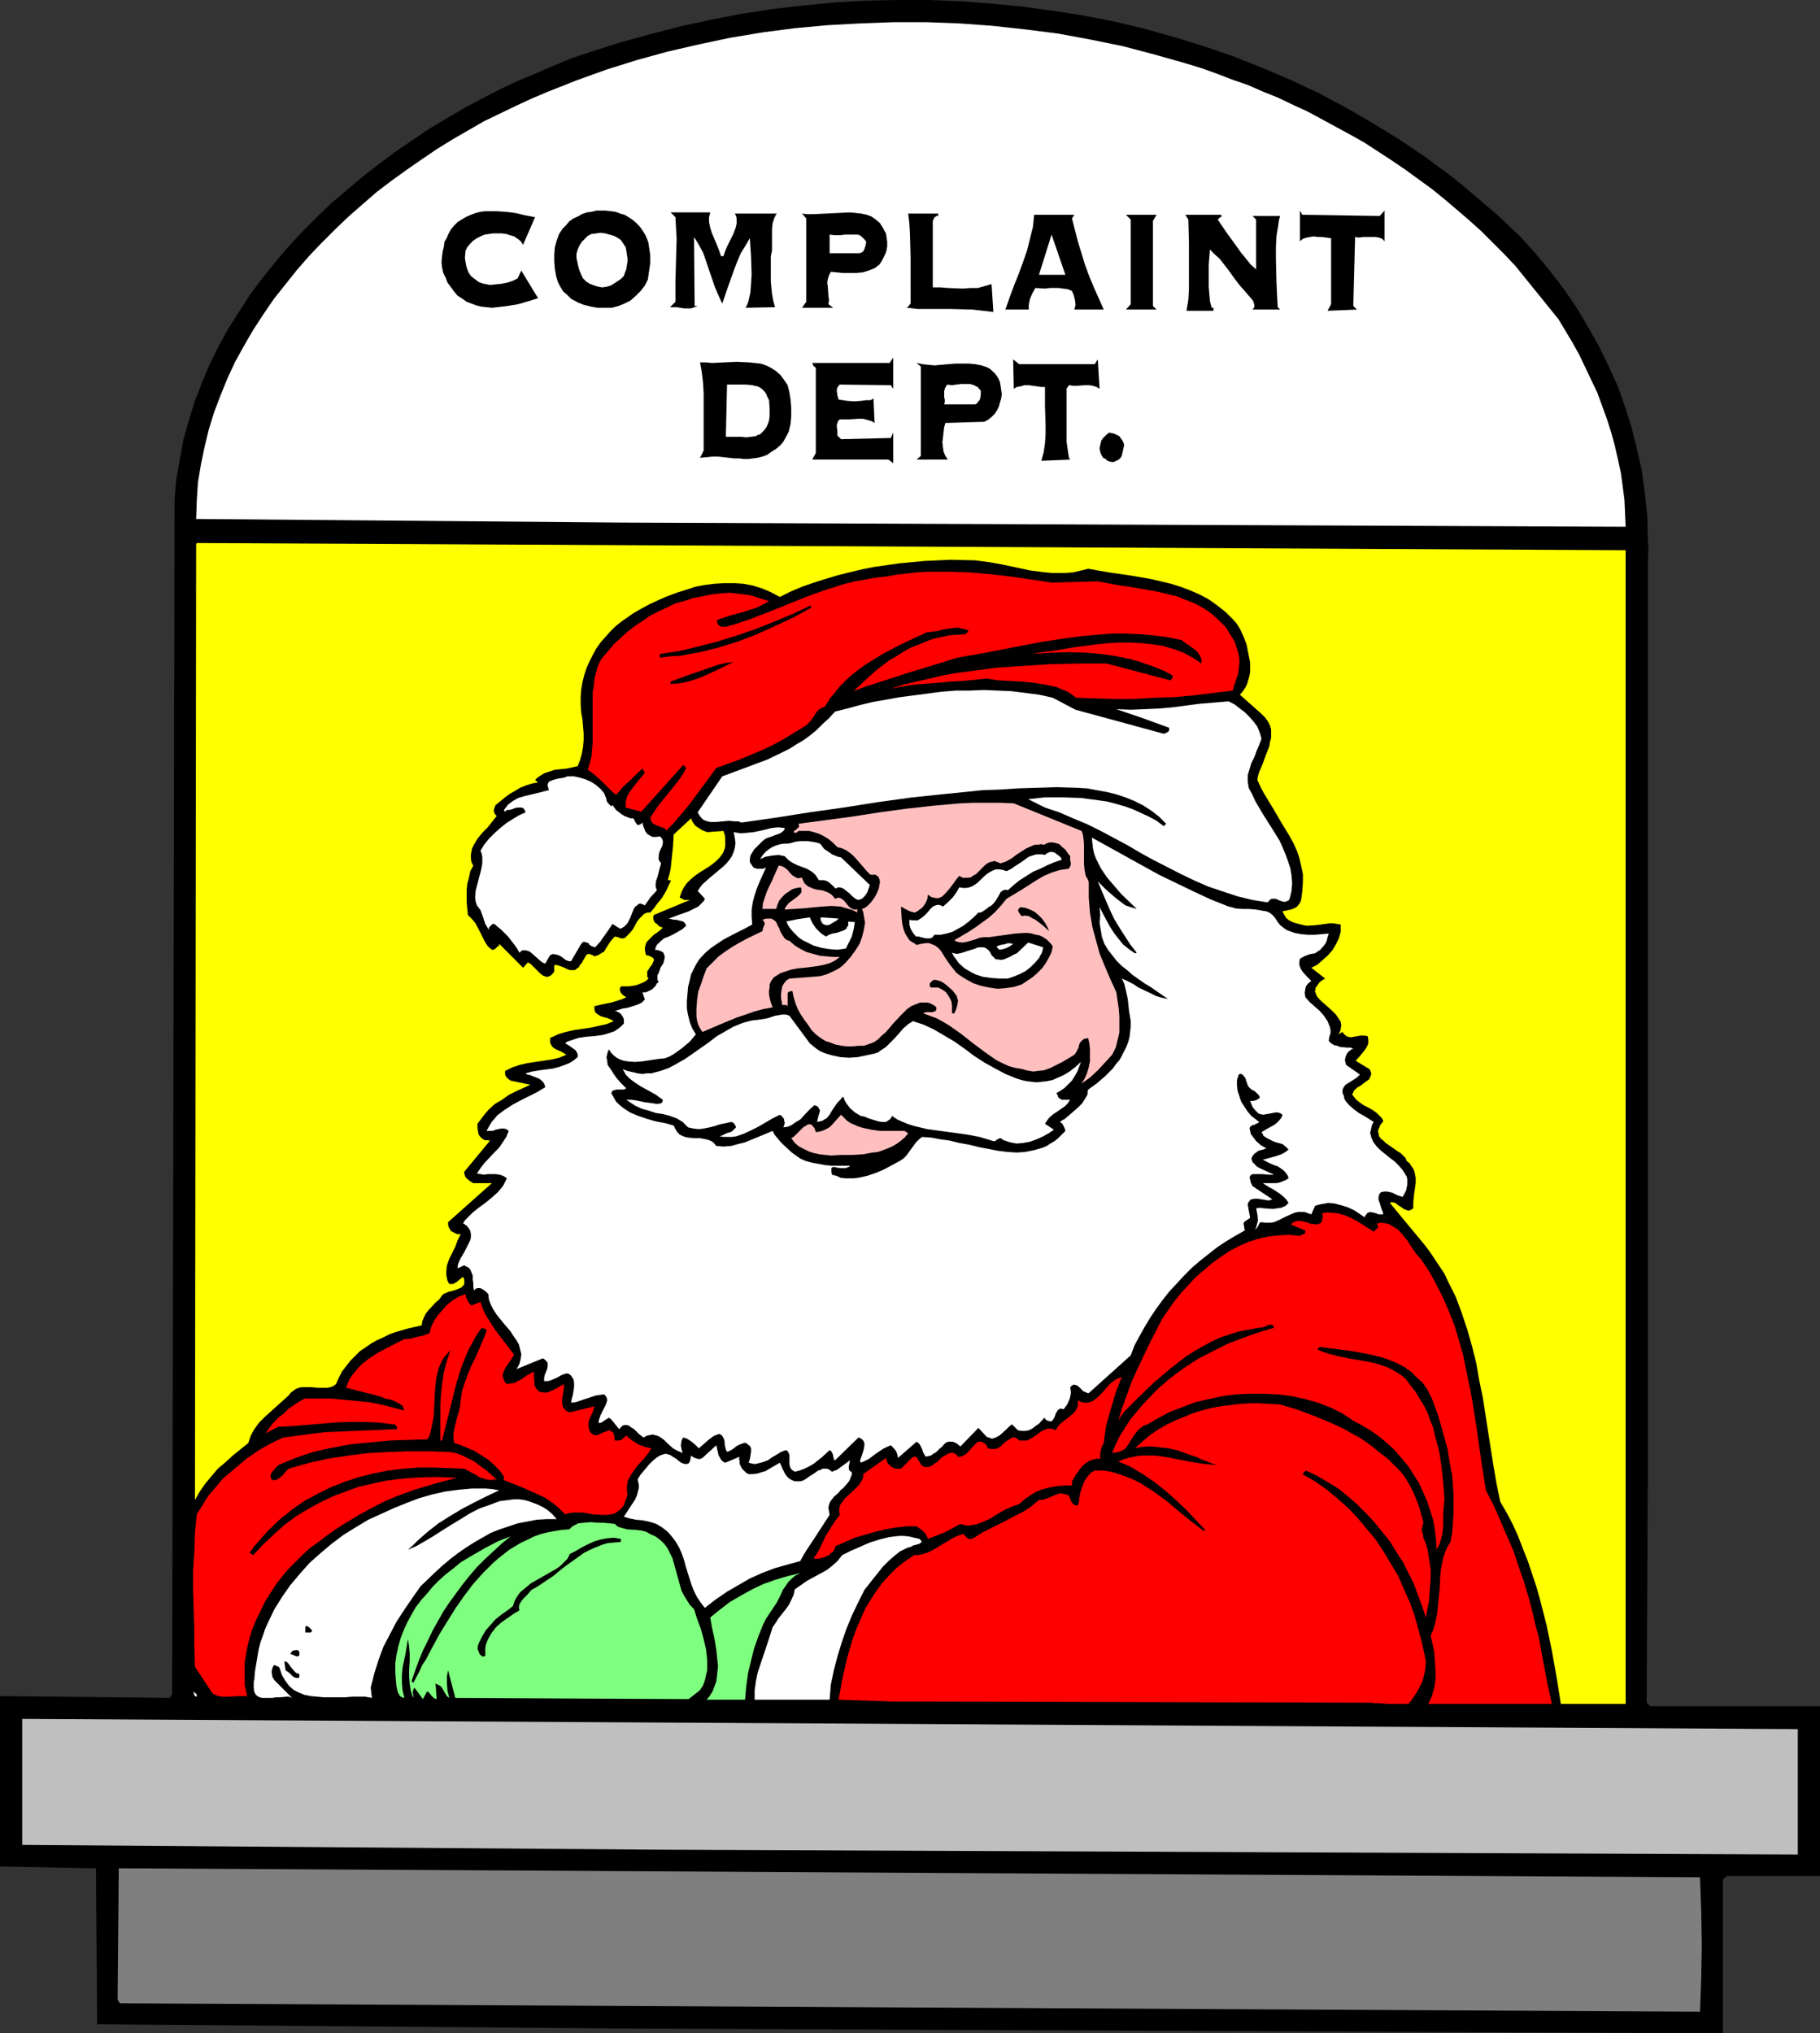
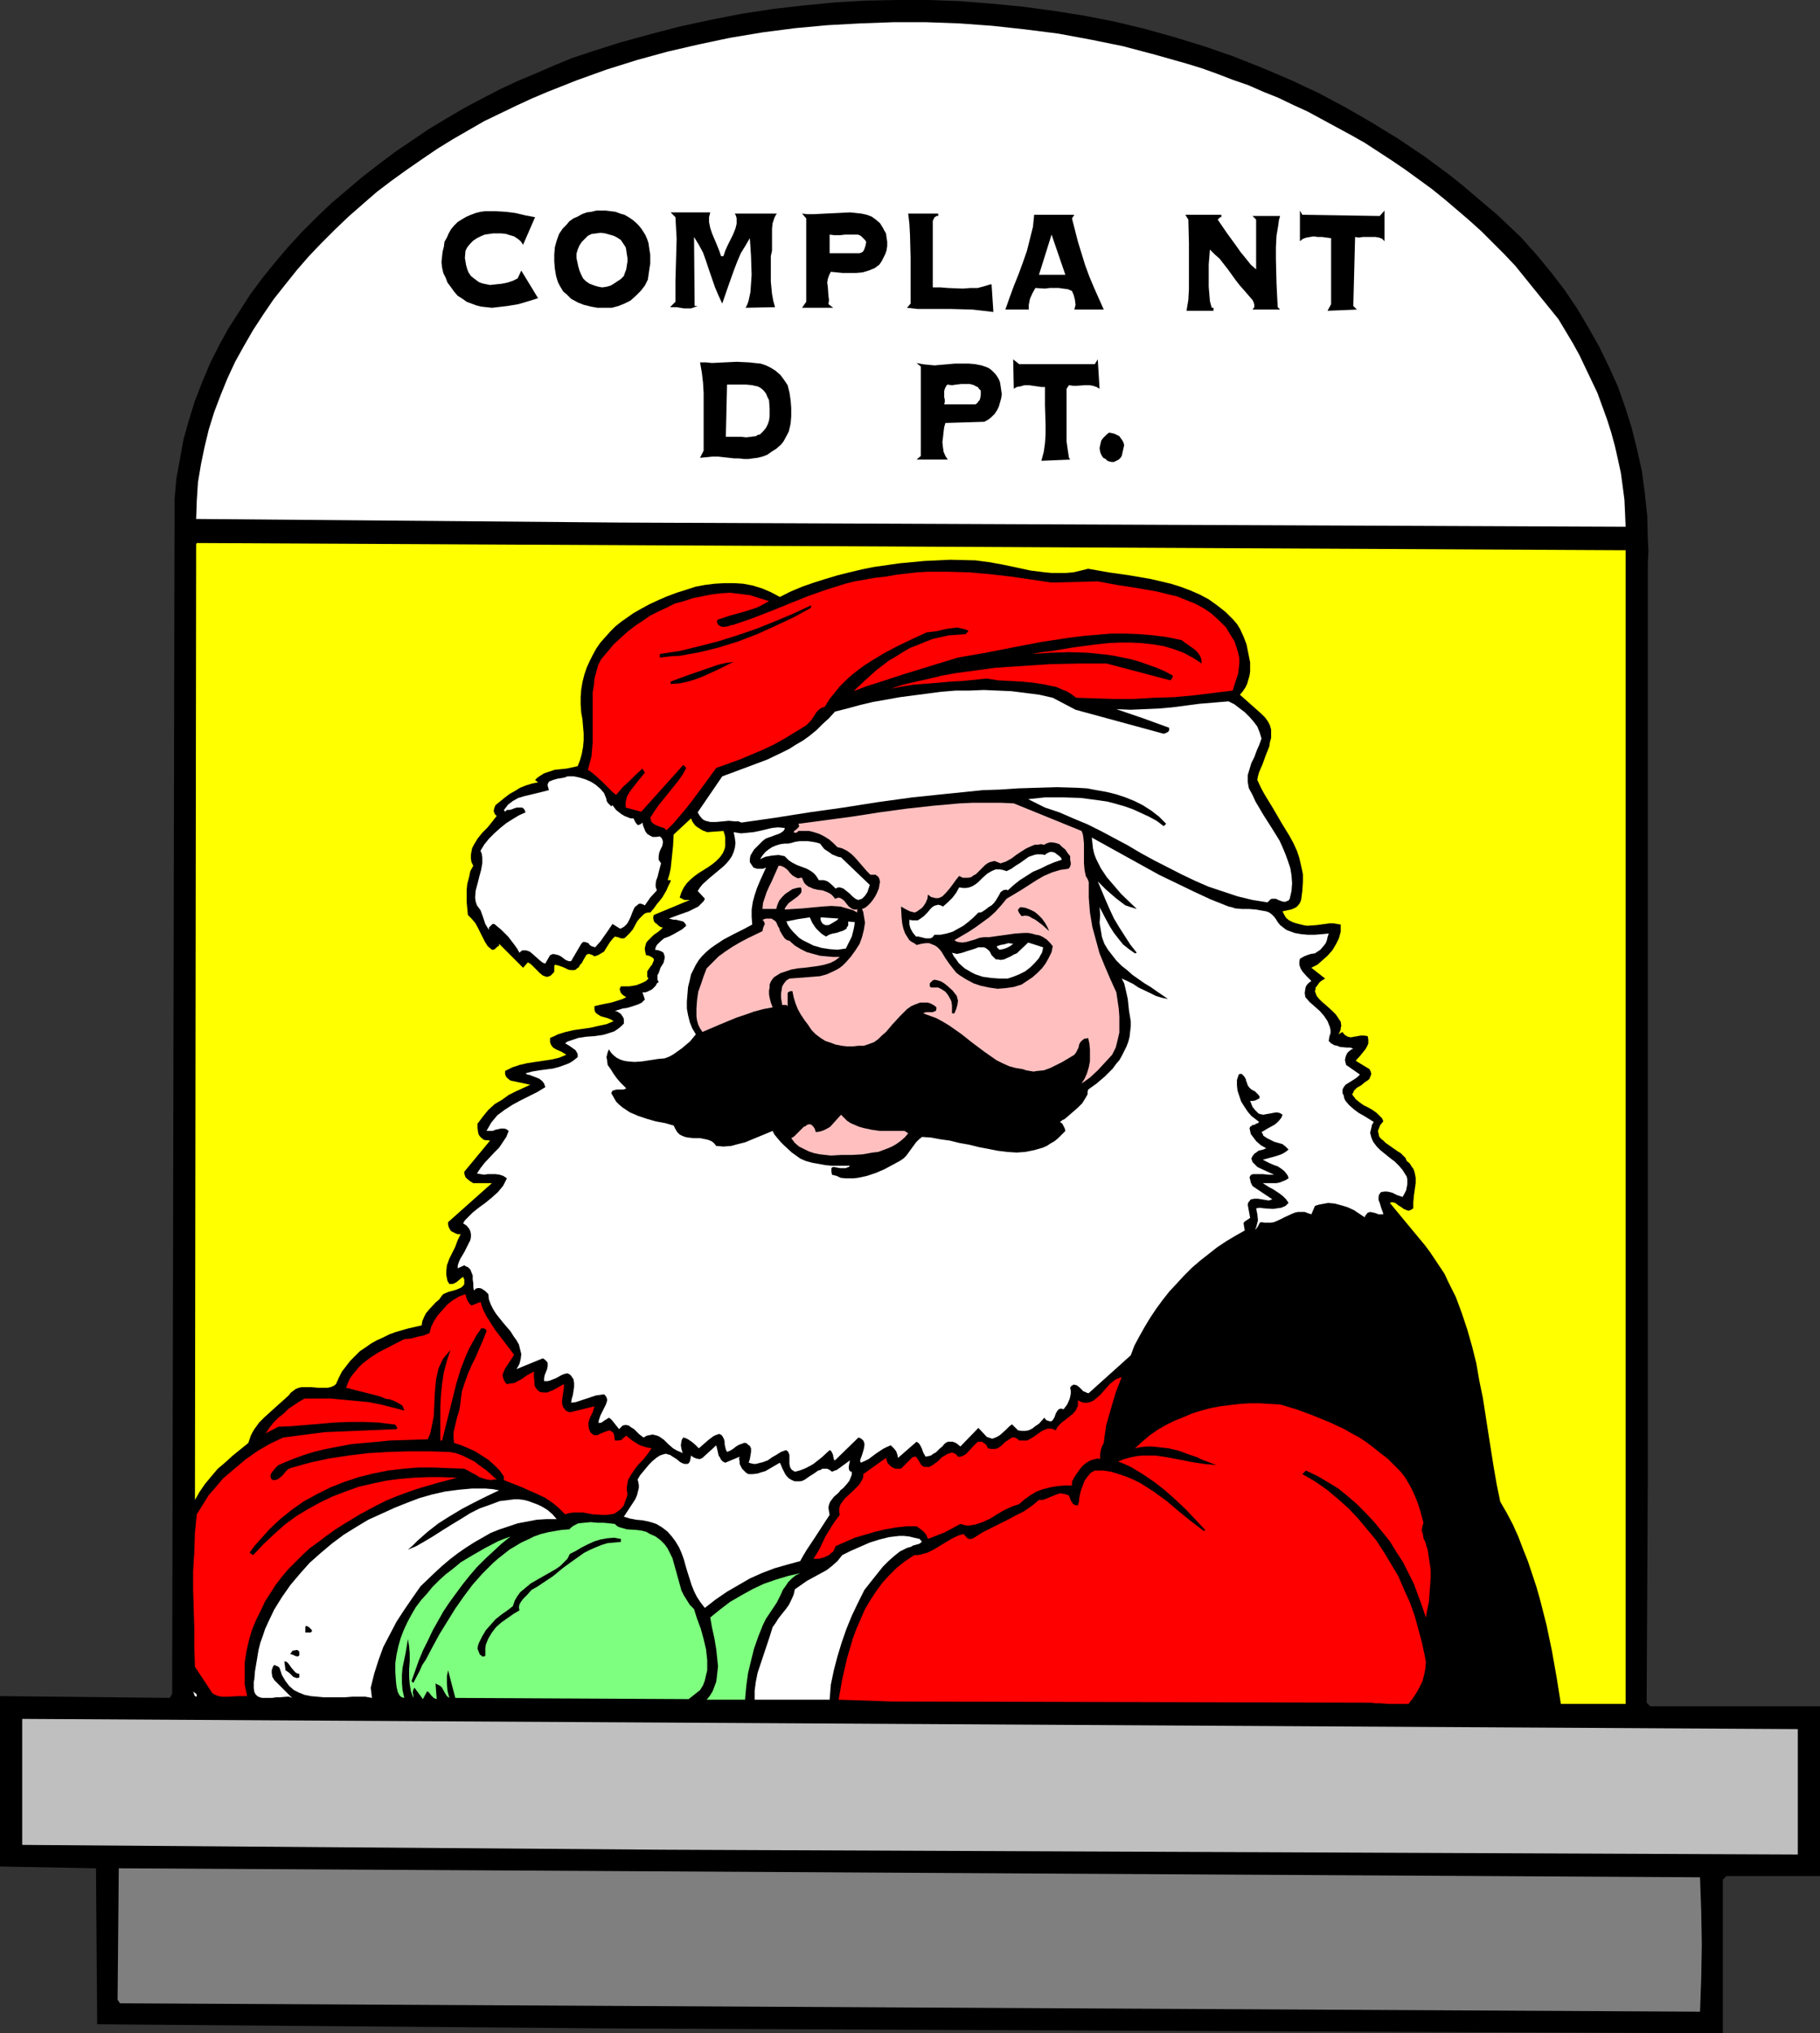
<svg xmlns="http://www.w3.org/2000/svg" xmlns:ns1="http://sodipodi.sourceforge.net/DTD/sodipodi-0.dtd" xmlns:ns2="http://www.inkscape.org/namespaces/inkscape" version="1.0" width="129.724mm" height="144.897mm" id="svg58" ns1:docname="Complaints - Santa.wmf">
  <rect width="100%" height="100%" fill="#333333" stroke="none" />
  <ns1:namedview id="namedview58" pagecolor="#ffffff" bordercolor="#000000" borderopacity="0.25" ns2:showpageshadow="2" ns2:pageopacity="0.0" ns2:pagecheckerboard="0" ns2:deskcolor="#d1d1d1" ns2:document-units="mm" />
  <defs id="defs1">
    <pattern id="WMFhbasepattern" patternUnits="userSpaceOnUse" width="6" height="6" x="0" y="0" />
  </defs>
  <path style="fill:#000000;fill-opacity:1;fill-rule:evenodd;stroke:none" d="m 409.656,63.829 4.202,4.686 3.878,4.686 3.717,4.848 3.394,5.009 3.07,5.171 2.909,5.171 2.586,5.333 2.424,5.333 1.939,5.494 1.778,5.656 1.454,5.817 1.293,5.817 0.808,5.979 0.646,6.141 0.162,6.302 0.162,3.07 -0.162,3.232 v 245.784 l -0.323,61.244 0.97,0.97 h 45.733 v 45.731 h -25.21 l -0.97,0.97 v 41.368 L 167.256,546.348 26.179,545.216 25.856,503.202 0,502.717 v -45.893 l 45.733,0.485 0.646,-1.131 0.646,-321.733 0.485,-5.494 0.97,-5.333 0.97,-5.333 1.454,-5.171 1.616,-5.171 1.939,-5.009 2.101,-5.009 2.424,-4.848 2.586,-4.686 2.909,-4.525 2.909,-4.525 3.232,-4.363 3.394,-4.201 3.555,-4.201 3.717,-4.04 3.878,-3.878 4.04,-3.878 4.202,-3.555 4.202,-3.555 4.363,-3.393 4.525,-3.393 4.525,-3.07 4.525,-3.07 4.848,-2.909 4.686,-2.747 4.848,-2.585 4.686,-2.424 4.848,-2.262 5.01,-2.101 4.848,-2.101 4.686,-1.939 4.848,-1.616 8.08,-2.585 8.242,-2.262 8.08,-2.101 8.242,-1.778 8.242,-1.616 8.403,-1.293 8.403,-0.97 8.403,-0.808 8.403,-0.485 L 241.753,0 h 8.565 l 8.403,0.323 8.242,0.646 8.403,0.808 8.403,1.131 8.242,1.293 8.242,1.616 8.08,1.939 8.08,2.262 7.918,2.424 7.918,2.747 7.757,3.07 7.595,3.232 7.595,3.555 7.272,3.878 7.272,4.201 7.11,4.363 6.949,4.686 6.787,5.009 3.232,2.585 6.464,5.494 3.232,2.747 3.07,2.909 z" id="path1" />
  <path style="fill:#ffffff;fill-opacity:1;fill-rule:evenodd;stroke:none" d="m 419.836,85.968 1.939,3.232 1.939,3.232 1.778,3.232 1.616,3.393 1.616,3.393 1.616,3.393 1.293,3.555 1.293,3.555 1.131,3.555 0.97,3.555 0.808,3.555 0.808,3.717 0.485,3.555 0.485,3.717 0.162,3.555 0.162,3.717 -270.68,-1.131 -114.413,-0.97 0.162,-4.848 0.323,-5.009 0.808,-4.848 0.97,-4.686 1.131,-4.686 1.454,-4.686 1.778,-4.686 1.778,-4.363 2.101,-4.525 2.424,-4.363 2.424,-4.201 2.747,-4.201 2.747,-4.04 3.07,-3.878 3.232,-4.04 3.232,-3.717 3.394,-3.555 3.555,-3.555 3.717,-3.555 3.878,-3.393 3.717,-3.232 4.04,-3.07 4.04,-2.909 4.202,-2.909 4.04,-2.747 4.202,-2.585 4.202,-2.424 4.202,-2.424 4.363,-2.101 4.363,-2.101 4.202,-1.939 4.202,-1.778 7.757,-3.07 8.08,-2.909 8.242,-2.585 8.242,-2.262 8.403,-1.939 8.403,-1.778 8.726,-1.454 8.726,-1.131 8.726,-0.808 8.888,-0.485 8.888,-0.323 h 8.888 l 8.888,0.323 8.888,0.646 8.888,0.97 8.888,1.131 8.726,1.616 8.726,1.778 8.565,2.262 8.565,2.424 4.202,1.293 4.04,1.454 4.202,1.616 4.202,1.454 4.04,1.778 4.04,1.616 4.04,1.939 3.878,1.778 3.878,2.101 3.878,2.101 3.878,2.101 3.717,2.101 3.717,2.424 3.717,2.424 3.555,2.424 3.555,2.585 3.555,2.585 3.394,2.747 3.232,2.747 3.394,2.909 3.232,2.909 3.07,3.07 3.232,3.232 2.909,3.07 z" id="path2" />
  <path style="fill:#000000;fill-opacity:1;fill-rule:evenodd;stroke:none" d="m 140.915,65.93 -0.646,-0.97 -0.808,-0.646 -0.97,-0.646 -1.131,-0.323 -0.97,-0.323 -1.293,-0.162 h -2.262 l -1.131,0.162 -1.131,0.162 -1.131,0.485 -0.97,0.485 -0.97,0.646 -0.808,0.808 -0.808,0.97 -0.485,0.97 -0.162,1.939 0.162,0.97 0.162,0.97 0.323,1.131 0.323,0.808 0.646,0.97 0.808,0.646 0.646,0.485 0.646,0.485 0.808,0.323 0.646,0.162 1.616,0.323 1.454,-0.162 1.616,-0.162 1.616,-0.323 1.454,-0.485 1.293,-0.646 0.97,-2.101 4.525,7.433 -2.586,0.808 -2.747,0.808 -2.909,0.485 -2.747,0.323 -1.454,0.162 -1.454,-0.162 -1.454,-0.162 -1.293,-0.323 -1.293,-0.485 -1.293,-0.485 -1.131,-0.808 -1.293,-0.808 -0.97,-1.131 -0.808,-1.131 -0.97,-1.293 -0.485,-1.293 -0.646,-1.293 -0.323,-1.454 -0.162,-1.454 0.162,-1.616 0.162,-1.293 0.323,-1.293 0.162,-1.293 0.646,-1.131 0.485,-1.131 0.646,-1.131 0.808,-0.97 0.97,-0.97 1.293,-0.808 1.131,-0.646 1.131,-0.485 1.293,-0.485 1.293,-0.323 1.293,-0.162 h 2.747 l 2.747,0.162 2.586,0.323 2.747,0.646 2.586,0.485 z" id="path3" />
  <path style="fill:#000000;fill-opacity:1;fill-rule:evenodd;stroke:none" d="m 170.326,59.143 0.97,0.808 0.808,0.808 0.646,0.808 0.646,0.97 0.485,0.808 0.485,1.131 0.323,0.97 0.162,1.131 0.323,2.101 v 2.262 l -0.323,2.101 -0.323,2.262 -0.808,1.616 -1.131,1.454 -1.293,1.293 -1.454,1.293 -1.616,0.808 -1.616,0.646 -1.778,0.485 h -1.939 -1.939 l -1.778,-0.323 -1.939,-0.485 -1.616,-0.646 -1.778,-0.97 -1.293,-1.293 -0.808,-0.646 -0.485,-0.808 -0.485,-0.808 -0.485,-0.97 -0.485,-1.616 -0.323,-1.939 -0.162,-1.939 v -1.939 l 0.162,-1.939 0.485,-1.778 0.646,-1.778 0.97,-1.454 0.97,-0.97 0.808,-0.97 1.131,-0.808 1.131,-0.485 1.131,-0.646 1.293,-0.485 1.293,-0.162 1.293,-0.323 h 1.293 1.293 l 1.293,0.162 1.293,0.162 1.293,0.485 1.131,0.323 1.131,0.646 z" id="path4" />
  <path style="fill:#000000;fill-opacity:1;fill-rule:evenodd;stroke:none" d="m 371.68,58.174 1.293,-1.454 v 8.241 l -0.646,-0.646 -0.808,-0.323 -0.97,-0.162 h -1.131 -2.262 l -1.131,0.162 -0.97,-0.162 -0.485,18.583 0.97,0.97 -7.918,0.323 0.97,-1.778 V 64.153 l -1.293,-0.162 -1.131,-0.162 h -1.131 l -1.131,-0.162 -0.97,0.162 -0.97,0.162 -0.97,0.323 -0.808,0.646 v -8.241 l 0.646,1.131 z" id="path5" />
  <path style="fill:#000000;fill-opacity:1;fill-rule:evenodd;stroke:none" d="m 191.334,57.204 -0.162,0.646 -0.162,0.646 v 1.293 l 0.323,1.616 0.485,1.454 1.293,3.07 0.646,1.616 0.485,1.454 h 0.646 l 0.485,-1.454 0.646,-1.454 1.454,-2.909 0.646,-1.616 0.323,-1.293 v -0.808 -0.646 l -0.162,-0.646 -0.323,-0.646 h 11.312 l -0.323,0.485 -0.323,0.646 -0.485,1.454 -0.162,1.454 v 1.454 1.454 1.616 1.454 l -0.323,1.454 v 1.778 5.009 l 0.162,1.778 0.162,1.616 0.323,1.778 0.485,1.778 h 0.323 l -8.242,0.162 0.485,-0.97 0.323,-0.97 0.485,-2.262 0.162,-2.262 0.162,-2.424 -0.162,-5.009 -0.162,-2.585 -0.162,-2.262 -1.131,1.939 -1.293,2.101 -0.97,2.262 -0.808,2.101 -1.616,4.525 -1.616,4.686 -0.97,-2.101 -0.97,-2.262 -1.616,-4.686 -0.808,-2.424 -0.808,-2.262 -1.131,-2.101 -1.293,-2.101 0.162,18.583 h 0.808 l -0.808,0.323 -0.97,0.323 h -1.939 l -1.939,-0.323 h -0.808 -0.97 l 1.454,-1.454 V 75.626 l 0.162,-5.656 0.162,-5.656 -0.162,-2.909 -0.162,-2.909 -1.293,-1.293 z" id="path6" />
  <path style="fill:#000000;fill-opacity:1;fill-rule:evenodd;stroke:none" d="m 238.683,62.86 0.162,1.131 0.162,1.131 v 1.131 l -0.162,1.131 -0.323,0.97 -0.485,0.97 -0.485,0.97 -0.646,0.97 -0.646,0.485 -0.646,0.485 -1.616,0.646 -1.616,0.485 -1.778,0.162 h -1.778 -1.778 l -1.616,-0.162 -1.616,-0.162 -0.485,0.97 -0.323,0.97 -0.162,0.97 0.162,1.131 0.162,2.424 0.162,1.131 -0.162,1.131 1.293,0.97 h -8.403 l 1.131,-1.616 V 58.82 l -1.131,-1.293 1.454,0.162 h 1.616 l 3.232,-0.162 3.394,-0.162 3.232,-0.162 1.616,0.162 1.454,0.162 1.454,0.323 1.293,0.485 1.131,0.808 1.131,0.97 0.808,1.293 0.323,0.646 z" id="path7" />
  <path style="fill:#000000;fill-opacity:1;fill-rule:evenodd;stroke:none" d="m 252.742,58.174 h -0.485 l -0.162,0.162 -0.323,0.162 -0.162,0.323 -0.323,0.646 v 0.646 17.291 h 2.101 l 1.939,0.162 4.04,0.162 2.101,-0.162 h 1.939 l 1.778,-0.485 1.616,-0.485 h 0.323 l 0.485,7.433 -2.747,-0.323 -2.909,-0.323 -5.818,-0.162 h -5.979 -2.909 l -2.909,-0.323 0.97,-1.131 V 75.626 72.394 69.324 l -0.162,-6.141 -0.162,-2.909 -0.323,-2.747 h 8.08 z" id="path8" />
  <path style="fill:#000000;fill-opacity:1;fill-rule:evenodd;stroke:none" d="m 288.779,58.82 1.616,6.302 1.939,6.302 1.131,3.07 1.293,3.07 1.293,2.909 1.293,2.909 h -7.918 l 0.162,-0.646 0.162,-0.646 -0.162,-1.293 -0.323,-1.293 -0.485,-1.131 -1.131,-0.485 -1.293,-0.162 -1.131,-0.162 h -2.424 l -1.293,0.162 -2.586,-0.162 -0.808,1.454 -0.646,1.454 -0.162,0.808 -0.162,0.808 v 0.646 0.646 h -6.302 l 1.131,-3.232 1.131,-3.07 1.293,-3.232 1.131,-3.07 1.131,-3.232 0.808,-3.232 0.808,-3.232 0.162,-1.616 0.162,-1.616 h 10.827 z" id="path9" />
-   <path style="fill:#000000;fill-opacity:1;fill-rule:evenodd;stroke:none" d="m 310.595,59.466 v 22.946 l 0.97,0.97 h -8.242 l 1.293,-1.454 V 59.143 l -1.293,-1.293 h 8.242 z" id="path10" />
  <path style="fill:#000000;fill-opacity:1;fill-rule:evenodd;stroke:none" d="m 329.017,58.497 h -0.323 l -0.162,0.162 -0.323,0.323 -0.162,0.162 2.424,3.555 1.293,1.778 1.293,1.778 1.131,1.616 1.454,1.778 1.293,1.616 1.454,1.293 V 59.143 l -0.97,-0.97 h 7.434 l -0.323,1.131 -0.162,1.293 -0.485,2.909 -0.162,3.07 v 3.232 l 0.162,6.464 0.162,3.393 0.162,3.07 0.646,0.646 h -7.434 l 0.485,-0.646 v -0.646 l -0.162,-0.646 -0.323,-0.646 -1.131,-1.293 -0.97,-1.131 -1.293,-1.454 -1.131,-1.454 -2.101,-2.909 -2.262,-2.909 -1.293,-1.131 -1.293,-1.293 -0.323,4.04 v 4.04 1.939 l 0.162,1.939 0.162,1.939 0.485,1.778 h 0.485 v 0.808 h -7.272 l 0.485,-2.909 0.162,-2.909 V 74.818 71.748 65.445 l -0.162,-6.302 -0.808,-1.293 h 9.696 z" id="path11" />
  <path style="fill:#ffffff;fill-opacity:1;fill-rule:evenodd;stroke:none" d="m 168.549,66.577 0.162,0.808 0.162,1.131 0.162,0.97 v 0.97 l -0.162,0.97 -0.162,1.131 -0.323,0.808 -0.323,0.97 -0.808,0.808 -0.97,0.646 -0.97,0.646 -0.808,0.485 -1.131,0.323 -1.131,0.162 -0.97,-0.162 -1.131,-0.323 -1.293,-0.485 -0.97,-0.646 -0.808,-0.808 -0.485,-0.97 -0.485,-1.131 -0.323,-1.131 -0.485,-2.262 v -1.131 l 0.323,-1.131 0.485,-1.131 0.646,-0.97 0.808,-0.808 0.808,-0.808 0.97,-0.485 1.293,-0.162 1.131,-0.162 1.293,0.162 1.131,0.323 1.131,0.323 0.97,0.485 0.97,0.646 0.646,0.97 z" id="path12" />
  <path style="fill:#ffffff;fill-opacity:1;fill-rule:evenodd;stroke:none" d="m 233.35,65.122 -0.162,0.97 -0.323,0.97 -0.162,0.323 -0.162,0.323 -0.485,0.323 -0.485,0.162 h -8.08 v -5.009 l 1.293,0.162 h 1.454 l 1.454,-0.162 h 1.454 1.293 0.646 l 0.485,0.162 0.485,0.323 0.485,0.485 0.485,0.485 z" id="path13" />
  <path style="fill:#ffffff;fill-opacity:1;fill-rule:evenodd;stroke:none" d="m 279.891,74.01 3.394,-10.827 3.717,10.827 z" id="path14" />
-   <path style="fill:#000000;fill-opacity:1;fill-rule:evenodd;stroke:none" d="m 239.976,103.743 -13.736,-0.162 -0.323,0.323 -0.323,0.485 -0.162,0.485 v 0.485 l 0.162,1.131 0.323,1.131 1.131,0.162 0.97,0.162 2.101,0.162 2.101,-0.162 1.131,-0.162 h 1.131 l 0.646,-0.323 0.162,-0.162 v -0.323 l 0.323,6.949 -0.808,-0.485 -1.131,-0.323 -1.131,-0.323 h -1.293 l -2.586,0.162 h -1.293 -1.131 l -0.485,0.485 -0.162,0.485 -0.162,0.485 v 0.485 l 0.162,1.293 v 1.131 l 0.97,0.97 13.413,-0.323 0.646,-1.454 v 8.241 l -1.293,-0.97 h -20.523 l 0.97,-1.778 V 99.218 l -0.162,-0.323 -0.485,-0.323 -0.162,-0.485 -0.162,-0.323 h 20.846 l 0.97,-1.454 v 8.403 z" id="path15" />
  <path style="fill:#000000;fill-opacity:1;fill-rule:evenodd;stroke:none" d="m 294.92,98.087 0.808,-1.293 0.485,7.918 -0.808,-0.485 -0.97,-0.323 -0.97,-0.162 h -1.131 l -2.262,0.162 h -0.97 l -1.131,-0.162 -0.646,0.97 v 4.848 2.262 4.848 2.262 l 0.323,2.262 0.323,2.101 0.323,0.485 -7.757,0.323 0.646,-2.424 0.323,-2.262 0.162,-2.424 v -2.586 l -0.162,-5.171 v -2.424 -2.586 h -0.97 l -1.131,-0.162 -2.262,-0.323 h -1.131 l -1.131,0.323 -0.97,0.162 -0.808,0.485 -0.162,-7.918 1.616,1.293 z" id="path16" />
  <path style="fill:#000000;fill-opacity:1;fill-rule:evenodd;stroke:none" d="m 212.181,103.743 0.485,1.939 0.323,2.101 0.162,2.101 v 2.262 l -0.162,1.939 -0.485,2.101 -0.485,0.97 -0.97,1.778 -0.646,0.808 -1.293,1.131 -1.293,0.808 -1.131,0.808 -1.293,0.485 -1.293,0.323 -1.293,0.162 -1.131,0.162 h -1.293 l -1.293,-0.162 h -1.293 l -1.454,-0.162 -1.454,-0.162 -1.454,-0.162 h -1.454 l -1.616,0.162 -1.778,0.162 0.97,-1.939 v -3.393 -3.232 -3.07 -2.909 -2.909 l -0.162,-2.747 -0.323,-2.747 -0.485,-2.747 h 1.616 l 1.616,0.162 3.232,-0.162 3.394,-0.162 3.394,0.162 1.454,0.162 1.616,0.162 1.454,0.485 1.293,0.646 1.293,0.808 1.293,1.131 0.97,1.293 z" id="path17" />
  <path style="fill:#000000;fill-opacity:1;fill-rule:evenodd;stroke:none" d="m 269.872,106.167 -0.162,1.131 -0.323,1.131 -0.323,1.131 -0.485,0.97 -0.646,0.97 -0.808,0.808 -0.808,0.646 -1.131,0.646 -10.504,0.323 -0.323,1.131 -0.162,1.293 -0.162,1.454 -0.162,1.293 0.162,1.454 0.162,1.131 0.485,1.131 0.323,0.485 0.323,0.485 h -8.403 l 1.131,-0.97 V 98.734 l -1.131,-0.97 1.616,0.323 1.454,0.162 1.778,0.162 1.778,-0.162 1.939,-0.162 1.778,-0.162 h 1.939 1.778 l 1.778,0.162 1.616,0.323 1.454,0.485 0.646,0.323 0.646,0.485 0.485,0.485 0.485,0.485 0.485,0.646 0.485,0.808 0.323,0.808 0.162,0.97 0.162,1.131 z" id="path18" />
  <path style="fill:#ffffff;fill-opacity:1;fill-rule:evenodd;stroke:none" d="m 207.171,107.783 0.162,2.262 v 0.97 1.131 l -0.162,1.131 -0.323,0.97 -0.485,0.97 -0.646,0.808 -0.485,0.485 -0.485,0.485 -0.646,0.162 -0.485,0.323 -1.293,0.162 -1.293,0.162 -1.454,-0.162 h -1.293 -1.454 -1.293 l 0.323,-14.059 h 5.171 l 1.616,0.162 0.646,0.162 0.808,0.162 0.646,0.323 0.646,0.485 0.485,0.485 0.485,0.646 0.323,0.808 z" id="path19" />
  <path style="fill:#ffffff;fill-opacity:1;fill-rule:evenodd;stroke:none" d="m 264.216,105.197 v 1.131 l -0.162,0.97 -0.162,0.485 -0.323,0.323 -0.323,0.485 -0.485,0.323 h -8.403 l 0.162,-0.646 v -0.646 l -0.162,-0.646 v -1.616 l 0.162,-0.646 0.323,-0.646 0.323,-0.485 1.293,0.162 1.131,-0.162 1.293,-0.162 h 1.293 1.131 l 1.131,0.323 0.485,0.323 0.485,0.162 0.323,0.485 z" id="path20" />
  <path style="fill:#000000;fill-opacity:1;fill-rule:evenodd;stroke:none" d="m 302.838,119.902 -0.323,1.454 -0.323,1.454 -0.323,0.485 -0.485,0.485 -0.646,0.323 -0.646,0.323 h -0.646 l -0.646,-0.162 -0.485,-0.162 -0.485,-0.485 -0.646,-0.323 -0.323,-0.485 -0.323,-0.646 -0.162,-0.485 -0.162,-0.97 0.162,-0.808 0.162,-0.646 0.162,-0.646 0.485,-0.646 0.485,-0.485 0.485,-0.485 0.646,-0.485 0.808,0.162 0.646,0.162 0.646,0.323 0.646,0.323 0.323,0.485 0.485,0.646 0.323,0.646 z" id="path21" />
  <path style="fill:#ffff00;fill-opacity:1;fill-rule:evenodd;stroke:none" d="m 437.936,148.181 v 310.744 h -17.453 l -1.131,-7.11 -1.293,-7.272 -1.454,-6.949 -1.778,-6.949 -0.97,-3.393 -1.131,-3.393 -1.131,-3.393 -1.293,-3.232 -1.293,-3.393 -1.454,-3.232 -1.616,-3.07 -1.778,-3.07 -0.97,-4.686 -0.808,-4.686 -1.454,-9.211 -1.454,-9.372 -0.97,-4.686 -0.808,-4.686 -1.131,-4.525 -1.293,-4.525 -1.454,-4.363 -1.616,-4.363 -2.101,-4.201 -0.97,-2.101 -1.293,-1.939 -1.293,-1.939 -1.293,-1.939 -1.454,-1.939 -1.616,-1.939 -7.757,-9.372 0.323,-0.162 h 0.485 l 0.646,0.162 0.808,0.646 0.808,0.485 0.646,0.485 0.808,0.323 0.485,0.162 0.485,-0.162 0.323,-0.162 0.485,-0.323 v -1.616 l 0.162,-1.778 0.485,-3.393 v -1.454 l -0.162,-0.808 -0.162,-0.808 -0.323,-0.808 -0.485,-0.646 -0.485,-0.808 -0.808,-0.646 -0.323,-0.808 -0.646,-0.646 -0.646,-0.646 -0.808,-0.485 -1.616,-1.131 -1.616,-1.131 -0.646,-0.646 -0.646,-0.485 -0.485,-0.646 -0.162,-0.808 -0.162,-0.646 0.323,-0.808 0.323,-0.808 0.808,-0.97 -0.323,-0.808 -0.485,-0.485 -0.97,-0.97 -1.131,-0.808 -1.131,-0.646 -1.293,-0.646 -1.131,-0.808 -0.97,-0.808 -0.485,-0.646 -0.485,-0.646 0.323,-0.485 0.162,-0.485 0.808,-0.808 1.131,-0.646 0.97,-0.808 0.97,-0.646 0.323,-0.323 0.162,-0.485 0.162,-0.323 0.162,-0.485 -0.162,-0.646 -0.323,-0.646 -3.717,-2.262 1.293,-1.454 1.293,-1.616 0.485,-0.808 0.323,-0.808 v -0.97 l -0.162,-0.97 -0.97,-0.162 h -0.97 l -0.808,0.162 -0.97,0.162 -0.808,0.162 -0.808,-0.162 -0.323,-0.162 -0.485,-0.323 -0.323,-0.323 -0.323,-0.485 -1.131,0.646 0.323,-0.485 0.323,-0.808 v -0.485 l 0.162,-0.485 -0.162,-1.131 -0.646,-0.97 -0.646,-0.97 -0.97,-0.97 -1.778,-1.616 -0.97,-0.808 -0.808,-0.808 -0.646,-0.808 -0.323,-0.808 -0.162,-0.485 0.162,-0.485 v -0.485 l 0.323,-0.323 0.323,-0.485 0.485,-0.646 0.646,-0.485 0.808,-0.485 -3.717,-2.909 1.616,-0.808 1.293,-1.131 1.454,-1.293 1.293,-1.454 0.97,-1.616 0.808,-1.616 0.485,-1.778 v -0.97 -0.97 l -0.97,-0.162 -0.97,-0.162 h -1.131 l -1.131,0.162 -2.424,0.323 -2.424,0.162 -0.97,-0.162 -1.939,-0.485 -0.97,-0.323 -0.97,-0.485 -0.808,-0.646 -0.485,-0.808 -0.485,-0.97 1.454,-0.323 0.808,-0.162 0.808,-0.323 0.646,-0.323 0.485,-0.485 0.485,-0.646 0.323,-0.808 0.323,-2.424 0.162,-2.424 v -2.101 l -0.485,-2.262 -0.485,-2.101 -0.646,-1.939 -0.97,-2.101 -0.97,-1.778 -2.262,-3.717 -2.262,-3.878 -2.262,-3.717 -0.97,-1.778 -0.97,-2.101 0.162,-0.97 0.323,-1.131 0.97,-2.262 0.808,-2.262 0.97,-2.424 0.162,-1.131 0.323,-1.131 v -1.131 -1.131 l -0.323,-1.131 -0.485,-0.97 -0.808,-1.131 -0.97,-0.97 -5.818,-5.171 0.808,-0.97 0.646,-0.97 0.485,-0.97 0.323,-1.131 0.323,-1.131 0.162,-1.131 v -1.131 -1.293 l -0.485,-2.424 -0.485,-2.424 -0.808,-2.101 -0.97,-2.101 -0.808,-1.293 -0.97,-1.131 -2.101,-2.101 -2.262,-1.778 -2.262,-1.616 -2.424,-1.293 -2.586,-1.131 -2.586,-0.97 -2.586,-0.808 -2.747,-0.646 -2.747,-0.646 -5.656,-0.97 -5.656,-0.808 -5.494,-0.97 -1.939,0.485 -2.101,0.485 -1.939,0.162 h -1.939 -1.939 l -1.778,-0.162 -3.878,-0.485 -3.717,-0.808 -3.878,-0.808 -3.555,-0.646 -3.717,-0.485 -6.787,-0.162 -3.394,0.162 -3.555,0.162 -3.394,0.323 -3.394,0.323 -3.394,0.485 -3.394,0.485 -3.232,0.646 -3.394,0.808 -3.232,0.808 -3.232,0.97 -3.07,0.97 -3.232,1.131 -3.07,1.293 -2.909,1.454 -2.424,-1.293 -2.262,-0.97 -2.586,-0.808 -2.586,-0.485 -2.424,-0.162 h -2.586 l -2.747,0.162 -2.586,0.323 -2.586,0.485 -2.424,0.808 -2.586,0.808 -2.586,0.97 -2.262,0.97 -2.424,1.131 -2.101,1.131 -2.262,1.293 -1.616,1.131 -1.616,1.131 -1.616,1.293 -1.454,1.454 -1.293,1.454 -1.293,1.454 -1.131,1.616 -0.97,1.778 -0.808,1.616 -0.808,1.778 -0.646,1.939 -0.485,1.939 -0.323,1.939 -0.162,2.101 v 1.939 l 0.162,2.262 0.323,1.778 0.162,1.939 0.162,1.778 v 1.939 l -0.162,1.778 -0.323,1.778 -0.485,1.778 -0.646,1.616 -1.454,0.323 -1.454,0.323 -1.616,0.162 -1.616,0.162 -1.454,0.485 -1.454,0.485 -1.293,0.808 -0.646,0.485 -0.485,0.485 0.808,0.646 -1.616,0.323 -1.616,0.485 -1.616,0.646 -1.293,0.808 -1.454,0.808 -1.293,0.97 -2.586,2.101 -0.323,0.808 -0.162,0.808 0.323,0.808 0.162,0.162 0.323,0.323 -1.131,1.454 -1.293,1.616 -1.454,1.454 -1.293,1.616 -0.97,1.616 -0.485,0.97 -0.162,0.808 -0.162,0.97 v 0.97 l 0.162,0.97 0.485,0.97 -0.808,1.454 -0.323,1.616 -0.485,1.778 -0.162,1.616 v 1.616 1.778 l 0.323,3.393 0.97,0.97 0.97,1.131 0.646,1.131 0.646,1.293 1.293,2.585 0.808,1.293 1.131,0.97 h 0.323 0.162 l 0.485,-0.323 0.485,-0.485 0.162,-0.162 h 0.323 v -0.646 l 6.464,6.464 1.293,-1.454 0.808,0.485 0.808,0.808 0.808,0.808 0.808,0.808 0.808,0.646 0.485,0.162 0.323,0.162 h 0.485 l 0.485,-0.162 0.323,-0.162 0.485,-0.485 0.323,-0.323 0.162,-0.323 v -1.293 -0.162 l 0.162,-0.323 0.808,0.162 0.97,0.323 0.808,0.323 0.97,0.485 0.808,0.162 h 0.808 l 0.485,-0.162 0.323,-0.323 0.485,-0.323 0.323,-0.646 0.485,-0.485 0.323,-0.646 0.646,-1.131 0.323,-0.485 0.485,-0.162 h 0.323 l 0.323,0.162 0.485,0.162 0.485,0.323 0.485,-0.162 0.485,-0.162 0.808,-0.485 0.808,-0.485 0.485,-0.808 1.131,-1.778 0.646,-0.808 0.646,-0.646 0.808,0.162 0.808,0.323 h 0.485 0.323 l 0.323,-0.162 0.323,-0.323 0.97,-0.97 0.808,-0.97 1.131,-2.101 0.646,-0.808 0.808,-0.808 0.323,-0.323 0.485,-0.323 0.646,-0.162 h 0.646 l 0.97,-1.131 0.808,-1.131 0.808,-0.97 0.646,-0.808 1.131,-1.939 0.485,-1.131 0.646,-1.293 v -0.323 h -0.323 -0.485 l 0.485,-1.616 0.323,-1.454 0.323,-3.07 0.323,-3.07 0.162,-3.07 4.686,-4.363 0.323,0.808 0.323,0.485 0.485,0.646 0.646,0.485 1.293,0.808 1.293,0.485 4.363,-0.323 0.323,0.97 0.162,0.808 v 0.97 0.646 0.646 l -0.162,0.808 -0.485,1.131 -0.808,1.131 -0.97,0.97 -0.97,0.808 -1.131,0.808 -1.293,0.808 -1.293,0.808 -1.131,0.808 -1.131,0.97 -0.97,0.97 -0.808,1.131 -0.646,1.293 -0.485,1.454 0.646,0.323 0.646,0.323 h 0.646 0.808 l -9.696,4.04 -0.162,0.485 v 0.485 l 0.162,0.646 0.323,0.485 0.485,0.323 0.485,0.485 0.485,0.323 0.646,0.162 -0.646,0.646 -0.808,0.646 -0.97,0.646 -0.97,0.97 -0.808,0.808 -0.323,0.485 -0.162,0.646 -0.162,0.646 v 0.485 l 0.162,0.808 0.162,0.646 0.808,0.162 0.646,0.323 0.485,0.323 0.162,0.323 v 0.323 l -0.162,0.323 -0.323,0.808 -0.323,0.323 -0.323,0.485 -0.646,0.97 v 0.323 0.485 0.646 l 0.323,0.485 -0.646,0.646 -0.97,0.485 -0.808,0.323 -0.808,0.323 -0.97,0.162 -0.97,0.162 h -2.262 l -0.162,0.323 -0.162,0.485 0.162,0.485 0.162,0.485 0.323,0.323 0.323,0.323 0.808,0.485 -0.97,0.485 -0.97,0.323 -2.101,0.646 -2.424,0.485 -2.101,0.485 v 0.485 0.485 l 0.162,0.485 0.162,0.323 0.646,0.485 0.808,0.485 1.778,0.485 0.808,0.323 0.808,0.485 -1.939,0.808 -2.262,0.485 -2.101,0.485 -2.262,0.323 -2.262,0.323 -2.101,0.485 -2.101,0.646 -0.97,0.485 -1.131,0.485 v 0.646 0.485 l 0.162,0.485 0.162,0.323 0.485,0.646 0.808,0.485 1.454,0.646 0.808,0.485 0.485,0.323 -1.939,0.808 -2.101,0.485 -4.363,0.646 -2.101,0.323 -2.101,0.485 -1.939,0.646 -0.97,0.485 -0.97,0.485 v 0.485 0.323 l 0.162,0.485 0.162,0.323 0.485,0.485 0.646,0.485 5.333,1.131 -3.878,1.778 -1.939,0.97 -1.778,1.293 -1.939,1.131 -1.778,1.616 -1.454,1.778 -1.454,1.939 v 0.97 l 0.162,1.293 0.162,0.646 0.323,0.485 0.485,0.485 0.646,0.485 1.616,0.162 -6.949,8.403 v 0.485 l 0.162,0.485 0.162,0.485 0.485,0.485 0.808,0.646 0.808,0.485 h 5.01 l -11.797,10.504 v 0.646 l 0.162,0.646 0.323,0.646 0.323,0.485 0.646,0.323 0.646,0.323 0.485,0.162 h 0.808 l -0.808,1.616 -0.646,1.778 -1.616,3.232 -0.646,1.778 -0.162,1.616 v 0.97 l 0.162,0.808 0.162,0.808 0.485,0.808 h 0.485 0.485 l 0.97,-0.485 0.97,-0.808 0.808,-0.646 0.323,0.808 v 0.646 0.485 l -0.162,0.323 -0.323,0.323 -0.323,0.323 -1.131,0.485 -0.97,0.323 -0.646,0.162 -0.646,0.162 -1.131,0.485 -0.323,0.162 -0.323,0.323 -0.808,1.131 -0.97,0.808 -1.778,1.939 -0.808,0.97 -0.485,0.97 -0.485,1.131 -0.162,1.131 -3.555,0.808 -3.394,0.97 -1.778,0.646 -1.616,0.808 -1.778,0.808 -1.454,0.808 -1.616,1.131 -1.454,0.97 -1.293,1.293 -1.293,1.293 -1.131,1.454 -1.131,1.454 -0.808,1.616 -0.808,1.778 -0.646,0.485 -0.808,0.323 -0.808,0.162 h -0.808 -1.778 l -1.778,-0.162 h -1.616 -0.97 l -0.808,0.162 -0.808,0.323 -0.646,0.485 -0.646,0.485 -0.646,0.808 -1.616,1.454 -1.454,1.293 -3.394,3.07 -1.454,1.454 -1.293,1.778 -0.485,0.808 -0.485,0.97 -0.323,0.97 -0.323,0.97 -4.202,3.393 -1.939,1.778 -2.101,1.778 -1.778,2.101 -1.616,1.939 -1.454,2.101 -1.293,2.262 0.323,-257.418 0.162,-0.323 384.608,1.939 z" id="path22" />
  <path style="fill:#ff0000;fill-opacity:1;fill-rule:evenodd;stroke:none" d="m 295.728,156.584 2.586,0.485 2.586,0.485 5.333,0.808 5.494,0.97 2.586,0.646 2.747,0.646 2.424,0.97 2.424,0.97 2.424,1.293 2.101,1.454 1.939,1.778 0.97,0.97 0.97,0.97 0.646,1.131 0.808,1.293 0.808,1.293 0.485,1.454 0.485,1.616 0.323,1.454 v 1.454 l -0.162,1.454 -0.162,1.293 -0.485,1.454 -0.485,1.454 -0.485,1.616 -5.171,0.646 -5.333,0.646 -5.333,0.485 -5.333,0.162 -5.494,0.323 h -5.333 l -5.171,-0.162 -5.01,-0.162 -1.293,-0.97 -1.293,-0.808 -1.293,-0.485 -1.454,-0.646 -1.616,-0.323 -1.454,-0.323 -3.07,-0.485 -3.232,-0.323 -3.232,-0.162 -3.07,-0.162 -3.07,-0.485 -6.464,0.646 -3.232,0.162 -3.394,0.323 -6.464,0.485 -3.07,0.485 -3.232,0.646 3.394,-1.131 3.555,-0.808 3.555,-0.808 3.394,-0.808 3.555,-0.646 3.555,-0.485 7.272,-0.97 7.272,-0.485 7.434,-0.485 7.595,-0.162 h 7.595 l 17.13,4.525 0.323,-0.323 0.162,-0.323 0.162,-0.323 v -0.323 l -2.101,-1.131 -2.262,-0.97 -2.262,-0.808 -2.262,-0.808 -2.262,-0.646 -2.262,-0.485 -2.424,-0.485 -2.262,-0.323 -4.848,-0.485 -5.01,-0.162 -5.01,0.162 -5.01,0.323 2.747,-0.485 1.293,-0.162 1.454,-0.162 5.818,-0.97 6.141,-0.808 3.07,-0.323 3.07,-0.162 h 3.07 l 3.07,0.162 2.909,0.323 2.909,0.485 2.747,0.808 2.586,0.97 2.424,1.293 1.293,0.808 1.131,0.808 v -0.485 -0.485 l -0.162,-0.485 -0.162,-0.485 -0.646,-0.97 -0.808,-0.808 -1.778,-1.293 -0.97,-0.646 -0.808,-0.646 -3.878,-0.808 -3.717,-0.485 -3.717,-0.323 -3.878,-0.162 h -3.717 l -3.878,0.323 -3.717,0.323 -3.878,0.485 -7.434,1.131 -7.595,1.454 -7.434,1.454 -7.434,1.293 -14.221,4.363 -6.949,2.262 -3.555,1.131 -3.394,1.293 2.909,-2.747 3.232,-2.909 3.394,-2.586 1.939,-1.131 1.778,-1.131 1.939,-1.131 2.101,-0.808 1.939,-0.808 2.101,-0.808 2.101,-0.485 2.262,-0.485 2.262,-0.162 2.262,-0.162 0.162,-0.323 0.323,-0.162 0.162,-0.323 v -0.162 l -0.808,-0.323 -0.646,-0.162 -1.454,-0.323 -1.454,0.162 -1.293,0.162 -1.454,0.323 -1.293,0.323 -1.293,0.162 -1.454,0.162 -3.878,1.778 -3.717,1.778 -3.717,1.939 -3.717,2.262 -1.778,1.131 -1.778,1.293 -1.616,1.293 -1.616,1.454 -1.616,1.616 -1.293,1.616 -1.454,1.778 -1.293,2.101 -0.97,0.323 -0.646,0.485 -0.646,0.646 -0.485,0.808 -0.97,1.454 -0.646,0.646 -0.646,0.646 -2.909,1.778 -2.909,1.778 -2.909,1.616 -3.07,1.454 -3.07,1.293 -3.07,1.293 -6.302,2.262 -3.07,4.201 -3.232,4.363 -1.616,2.101 -1.778,2.101 -1.778,2.101 -1.939,1.939 -0.646,-0.646 -0.646,-0.162 -1.293,-0.485 -0.646,-0.323 -0.485,-0.323 -0.485,-0.646 v -0.323 l -0.162,-0.485 1.131,-1.778 1.131,-1.616 2.747,-3.393 2.586,-3.232 1.131,-1.616 0.97,-1.778 -0.808,-0.808 -11.312,12.604 -4.202,-1.131 v -1.454 l 0.323,-1.454 0.646,-1.131 0.808,-1.131 1.778,-2.262 1.616,-1.939 -0.646,-1.131 -1.939,1.778 -1.616,1.616 -1.778,1.616 -0.808,0.97 -0.97,1.131 -0.97,-0.808 -0.808,-0.808 -1.778,-1.778 -1.939,-1.778 -0.97,-0.808 -1.131,-0.808 0.485,-1.778 0.485,-1.778 0.162,-1.939 0.162,-1.939 v -3.878 -7.756 -1.778 l 0.323,-1.939 0.162,-1.778 0.485,-1.778 0.485,-1.778 0.808,-1.616 1.778,-2.101 1.616,-1.939 1.939,-1.778 1.778,-1.616 2.101,-1.616 1.939,-1.293 2.101,-1.454 2.262,-1.131 2.101,-0.97 2.262,-1.131 2.424,-0.646 2.424,-0.808 2.424,-0.485 2.424,-0.485 2.586,-0.323 2.586,-0.162 2.747,0.323 2.586,0.323 2.586,0.808 2.586,0.808 -1.778,0.97 -1.616,0.808 -3.555,1.131 -1.778,0.485 -1.778,0.485 -3.394,1.131 -0.162,0.485 0.162,0.485 0.162,0.323 0.162,0.162 0.485,0.323 0.646,0.162 1.454,-0.162 0.646,-0.323 h 0.485 l 5.171,-1.778 5.01,-1.939 10.019,-4.04 5.01,-1.778 5.171,-1.616 2.586,-0.646 2.747,-0.485 2.747,-0.485 2.909,-0.323 2.747,-0.485 2.747,-0.323 2.909,-0.323 2.747,-0.162 h 5.656 l 5.656,0.162 5.494,0.485 5.656,0.646 10.989,1.616 z" id="path23" />
  <path style="fill:#000000;fill-opacity:1;fill-rule:evenodd;stroke:none" d="m 218.483,163.694 -4.686,2.586 -4.848,2.262 -5.01,2.262 -5.01,1.939 -5.171,1.616 -2.586,0.646 -2.586,0.646 -2.747,0.485 -2.586,0.485 -2.747,0.162 -2.747,0.323 v -0.97 l 5.333,-0.808 5.333,-1.293 5.01,-1.293 5.171,-1.616 5.171,-1.778 4.848,-1.939 5.01,-2.101 4.848,-2.262 z" id="path24" />
  <path style="fill:#000000;fill-opacity:1;fill-rule:evenodd;stroke:none" d="m 197.637,178.238 -1.939,0.97 -1.939,0.97 -4.202,1.939 -2.101,0.808 -2.101,0.646 -2.262,0.485 -2.424,0.162 v -0.646 l 4.363,-1.616 4.202,-1.454 4.202,-1.454 2.101,-0.485 z" id="path25" />
  <path style="fill:#ffffff;fill-opacity:1;fill-rule:evenodd;stroke:none" d="m 289.748,191.165 23.755,6.464 0.485,-0.162 0.646,-0.323 0.162,-0.162 0.162,-0.323 v -0.323 -0.323 l -7.11,-2.585 -7.11,-2.424 3.878,0.162 3.717,-0.162 3.717,-0.162 3.717,-0.323 7.434,-0.97 3.878,-0.323 3.878,-0.323 1.616,0.808 1.454,1.131 1.293,0.97 1.293,1.293 1.131,1.293 0.97,1.293 0.646,1.616 0.485,1.616 -0.646,1.778 -0.646,1.454 -0.646,1.778 -0.808,1.616 -0.485,1.616 -0.485,1.616 v 0.97 0.808 l 0.162,0.97 0.162,0.808 0.97,1.778 0.808,1.778 2.101,3.555 2.262,3.555 2.101,3.393 0.808,1.778 0.808,1.939 0.646,1.778 0.646,1.939 0.323,1.939 0.162,2.101 -0.162,2.101 -0.485,2.101 -0.323,0.485 -0.485,0.162 -0.323,0.162 h -0.485 l -0.646,-0.162 -0.808,-0.323 -0.646,-0.323 h -0.808 -0.323 l -0.323,0.162 -0.323,0.323 -0.485,0.485 -4.04,-0.646 -4.04,-0.97 -3.878,-1.293 -3.878,-1.293 -3.717,-1.616 -3.717,-1.778 -7.272,-3.717 -3.555,-1.939 -3.555,-2.101 -7.272,-3.878 -3.555,-1.778 -3.878,-1.616 -3.717,-1.616 -3.878,-1.293 -4.525,-2.262 4.525,-0.485 h 4.848 l 4.848,0.162 2.424,0.323 2.424,0.323 2.262,0.323 2.424,0.646 2.262,0.646 2.262,0.808 2.101,0.97 2.101,0.97 2.101,1.131 1.939,1.454 0.646,-0.646 -1.939,-1.939 -2.101,-1.616 -2.262,-1.454 -2.262,-1.131 -2.424,-0.97 -2.424,-0.808 -2.586,-0.646 -2.747,-0.485 -2.586,-0.485 -2.747,-0.162 -5.333,-0.162 -5.333,0.162 -5.171,0.162 -4.848,0.323 -4.686,0.162 -9.534,0.97 -9.373,0.97 -9.373,1.293 -9.211,1.454 -9.211,1.293 -9.211,1.454 -9.05,1.293 -0.808,-0.323 h -0.97 l -1.616,-0.162 -1.616,0.162 -1.778,0.162 h -1.616 l -0.646,-0.162 -0.646,-0.162 -0.646,-0.323 -0.485,-0.485 -0.485,-0.646 -0.485,-0.808 6.626,-9.696 8.242,-3.07 3.878,-1.454 4.04,-1.939 1.939,-0.97 1.778,-1.131 1.939,-1.131 1.778,-1.293 1.778,-1.454 1.616,-1.616 1.778,-1.616 1.616,-1.778 3.232,-0.808 3.555,-0.97 3.394,-0.808 3.717,-0.646 3.555,-0.646 3.717,-0.485 3.717,-0.485 3.717,-0.485 3.878,-0.323 h 3.717 l 3.878,-0.162 3.717,0.162 3.717,0.162 3.878,0.485 3.717,0.485 3.555,0.808 z" id="path26" />
  <path style="fill:#ffffff;fill-opacity:1;fill-rule:evenodd;stroke:none" d="m 163.377,215.243 v 0.323 l 0.162,0.323 0.162,0.323 0.485,0.485 0.485,0.485 0.323,-0.323 0.485,0.646 0.485,0.646 0.808,0.646 0.646,0.485 0.808,0.485 0.808,0.323 0.808,0.323 h 0.808 l 0.485,0.97 0.323,0.485 0.323,0.323 h 0.323 l 0.323,-0.162 0.323,-0.162 0.323,-0.323 0.162,0.808 0.323,0.808 0.323,0.808 0.485,0.646 0.808,0.485 0.646,0.323 h 0.97 l 0.97,-0.162 0.485,0.485 0.162,0.323 0.162,0.485 v 0.485 l -0.162,0.808 -0.485,0.97 -0.323,0.808 -0.162,0.97 v 0.485 0.485 l 0.323,0.485 0.323,0.485 -0.485,1.778 -0.485,1.939 -0.323,0.808 -0.162,0.97 v 0.808 l 0.323,0.97 -1.778,1.939 -1.454,2.101 -0.646,-0.323 -0.646,-0.162 -0.485,0.162 -0.323,0.323 -0.485,0.323 -0.323,0.485 -0.485,1.131 -0.485,1.293 -0.646,1.293 -0.323,0.485 -0.646,0.646 -0.485,0.323 -0.646,0.323 -2.101,-1.293 -0.97,1.454 -1.131,1.616 -1.131,1.616 -1.454,1.616 -0.485,-0.162 -0.485,-0.162 -0.485,-0.323 -0.323,-0.485 -0.485,-0.162 -0.485,-0.162 h -0.485 l -0.485,0.485 -2.747,4.686 h -0.646 l -0.808,-0.323 -1.293,-0.97 -0.646,-0.323 -0.646,-0.162 -0.808,-0.162 -0.808,0.323 -1.293,2.262 -0.485,-0.162 -0.323,-0.162 -0.808,-0.646 -1.616,-1.454 -0.97,-0.808 -0.97,-0.323 h -0.485 -0.485 l -0.323,0.162 -0.485,0.485 -0.646,-1.131 -0.808,-1.131 -1.616,-2.101 -1.778,-1.778 -1.939,-1.616 h -0.485 l -0.323,0.323 -0.646,0.646 v 0.646 l -0.485,-0.808 -0.485,-0.808 -0.646,-1.939 -0.646,-1.778 -0.485,-0.646 -0.485,-0.646 -0.323,-0.97 -0.162,-1.131 0.162,-1.939 0.485,-1.778 0.485,-1.939 0.485,-1.778 0.323,-1.778 v -0.808 -0.808 l -0.162,-0.97 -0.323,-0.808 0.97,-1.616 1.293,-1.616 1.454,-1.454 1.616,-1.454 1.616,-1.293 1.778,-1.131 1.616,-0.97 1.778,-0.808 -0.162,-0.485 -0.162,-0.323 -0.323,-0.323 -0.323,-0.162 h -0.485 -0.808 l -0.646,0.162 -0.808,0.323 -0.646,0.162 h -0.646 l -0.485,0.485 -0.323,-0.485 0.646,-0.808 0.485,-0.646 0.646,-0.485 0.646,-0.485 1.454,-0.808 1.616,-0.485 3.394,-0.808 3.232,-0.808 -0.162,-0.646 -0.162,-0.485 v -0.485 l 0.162,-0.323 0.162,-0.323 0.323,-0.162 0.808,-0.323 1.131,-0.323 0.97,-0.162 0.97,-0.162 0.808,-0.323 h 1.778 l 1.454,0.323 1.616,0.485 1.454,0.646 1.293,0.808 1.293,1.131 0.97,1.131 z" id="path27" />
  <path style="fill:#ffbfbf;fill-opacity:1;fill-rule:evenodd;stroke:none" d="m 291.364,223.807 0.323,0.808 0.162,0.97 0.162,1.616 v 1.778 1.778 1.778 l 0.162,1.778 0.323,1.616 0.485,0.808 0.323,0.808 v 2.262 1.939 l 0.162,2.101 0.162,1.939 0.646,3.878 0.97,3.555 0.97,3.555 1.454,3.555 1.454,3.393 1.616,3.555 0.646,4.363 0.162,2.101 v 2.262 2.101 l -0.485,2.101 -0.485,1.939 -0.485,0.97 -0.485,0.97 -1.939,2.101 -1.939,2.101 -2.101,1.939 -1.131,0.808 -1.131,0.808 0.808,-1.293 0.646,-1.454 0.485,-1.616 0.323,-1.616 v -1.616 -1.616 l -0.162,-1.616 -0.323,-1.454 -0.485,0.162 h -0.485 l -0.646,0.485 -0.485,0.485 -0.323,0.646 -0.162,0.808 -0.323,0.646 -0.323,0.646 -0.485,0.646 -1.616,0.97 -1.616,0.97 -1.616,0.808 -1.616,0.808 -1.778,0.646 -1.778,0.162 -0.97,0.162 -1.939,-0.323 -0.97,-0.323 -1.939,-0.323 -1.778,-0.485 -1.778,-0.808 -1.616,-0.808 -1.616,-1.131 -1.616,-1.131 -3.232,-2.424 -3.07,-2.424 -3.232,-2.262 -1.616,-0.97 -1.778,-0.97 -1.778,-0.646 -1.778,-0.646 0.323,-0.162 0.485,-0.162 h 1.778 l 0.323,-0.162 0.485,-0.162 0.162,-0.485 v -0.485 l -0.323,-0.323 -0.485,-0.323 -0.97,-0.485 -0.646,-0.162 h -0.485 -1.454 l -1.293,0.485 -1.131,0.485 -1.131,0.808 -0.97,0.97 -0.97,0.97 -1.939,2.101 -1.778,2.101 -1.131,0.97 -0.97,0.97 -1.131,0.808 -1.293,0.485 -1.454,0.485 h -1.454 l -1.454,0.162 h -1.616 l -1.454,-0.162 -1.616,-0.323 -1.293,-0.485 -1.454,-0.485 -1.293,-0.808 -1.293,-0.97 -1.131,-1.131 -0.97,-1.454 -0.97,-1.293 -0.97,-1.454 -0.808,-1.454 -0.646,-1.616 -0.485,-1.616 -0.323,-1.616 h -0.485 l -0.485,0.162 -0.323,0.323 v 0.485 3.07 l -0.323,-0.323 h -0.323 -0.485 -0.323 l -0.162,-0.97 -0.162,-0.97 v -1.131 l 0.162,-0.97 0.162,-0.97 0.485,-0.808 0.646,-0.808 0.808,-0.485 2.101,-0.162 2.101,-0.162 2.101,-0.162 1.939,-0.162 1.778,-0.485 1.778,-0.808 0.97,-0.485 0.808,-0.485 0.808,-0.646 0.808,-0.808 1.293,-1.454 1.293,-1.778 1.131,-1.778 0.646,-1.778 0.485,-1.939 0.323,-1.939 -0.323,-1.939 -0.162,-0.97 -0.323,-0.808 0.808,-0.323 0.646,-0.485 0.808,-0.808 0.646,-0.808 0.646,-0.97 0.485,-0.97 0.485,-1.131 0.162,-0.97 0.162,-0.808 -0.162,-0.808 -0.323,-0.646 -0.323,-0.162 -0.323,-0.323 h -1.454 l -0.97,-0.97 -0.97,-1.131 -2.101,-2.424 -0.97,-0.97 -1.293,-0.97 -1.293,-0.646 -0.646,-0.162 -0.646,-0.162 -1.131,-1.131 -1.131,-0.97 -1.293,-0.808 -1.293,-0.646 -1.454,-0.485 -1.293,-0.323 h -1.454 -1.454 l -0.323,0.323 -0.323,0.162 h -0.323 l -0.323,-0.162 0.162,-0.323 0.162,-0.162 0.323,-0.162 0.323,-0.323 0.162,-0.162 0.323,-0.323 v -0.323 l -0.162,-0.485 7.272,-0.97 7.272,-0.97 7.272,-1.131 7.11,-0.97 7.272,-0.808 7.272,-0.646 3.555,-0.162 h 3.717 3.717 l 3.555,0.162 z" id="path28" />
  <path style="fill:#ffffff;fill-opacity:1;fill-rule:evenodd;stroke:none" d="m 211.373,222.999 v 0.323 l -0.323,0.485 -0.646,0.485 -0.646,0.323 -0.97,0.323 -0.808,0.323 -0.97,0.323 -0.808,0.323 -0.808,0.646 -1.454,1.454 -0.808,0.808 -0.485,0.808 -0.485,0.808 -0.162,0.97 v 0.323 0.485 l 0.323,0.485 0.323,0.485 0.323,0.485 0.485,0.162 0.485,0.162 h 0.485 1.131 l 0.808,-0.323 -1.616,3.555 -0.808,1.939 -0.646,1.939 -0.485,1.778 -0.323,2.101 v 1.939 l 0.162,2.101 -2.424,1.293 -2.586,1.293 -2.747,1.454 -2.424,1.616 -1.131,0.808 -1.131,0.97 -1.131,1.131 -0.808,0.97 -0.808,1.293 -0.646,1.293 -0.646,1.293 -0.323,1.454 -0.485,1.939 -0.162,1.939 -0.162,1.939 v 1.939 l 0.323,1.778 0.485,1.939 0.646,1.616 0.97,1.616 -1.616,1.939 -2.101,1.778 -2.262,1.616 -1.131,0.646 -1.293,0.485 -1.778,0.162 -2.101,0.323 -2.101,0.323 -2.101,0.162 -1.939,-0.162 -0.97,-0.162 -0.97,-0.323 -0.97,-0.485 -0.808,-0.646 -0.646,-0.646 -0.646,-0.97 -0.323,0.808 -0.162,0.646 -0.162,0.646 0.162,0.808 0.162,1.293 0.808,1.131 0.808,1.293 0.808,1.131 0.97,1.131 0.97,0.97 0.646,0.646 -0.323,0.162 -0.485,0.162 h -1.778 l -0.646,0.162 -0.485,0.162 -0.323,0.646 0.646,1.131 0.646,1.131 0.808,0.808 0.97,0.808 0.97,0.646 0.97,0.646 2.262,0.97 2.424,0.808 2.262,0.646 2.586,0.485 2.262,0.646 0.485,0.97 0.485,0.808 0.646,0.646 0.646,0.323 0.808,0.323 0.808,0.162 1.454,0.162 h 1.778 l 1.616,0.323 0.646,0.162 0.808,0.323 0.646,0.485 0.646,0.808 1.939,0.162 2.101,-0.162 1.778,-0.485 1.939,-0.485 7.434,-3.07 0.485,0.97 0.808,0.97 0.808,0.97 0.97,0.97 2.101,1.939 2.262,1.616 1.454,0.646 1.778,0.485 1.778,0.323 1.778,0.323 1.778,0.162 h 1.778 1.616 1.454 l -0.323,0.323 -0.485,0.162 -0.323,0.162 h -0.485 -0.97 l -0.97,-0.162 -0.808,-0.162 h -0.162 l -0.323,0.162 -0.162,0.162 v 0.485 0.485 l 0.162,0.808 1.293,0.323 0.97,0.485 1.293,0.162 h 1.131 1.131 l 1.293,-0.162 2.262,-0.485 2.424,-0.808 2.262,-0.97 2.101,-1.131 2.101,-1.131 0.97,-0.646 0.808,-0.808 1.293,-1.778 1.293,-1.778 0.808,-0.808 0.808,-0.646 2.424,0.162 2.586,0.485 2.424,0.323 2.586,0.646 2.747,0.485 2.586,0.646 2.586,0.485 2.424,0.485 2.586,0.323 2.586,0.162 2.262,-0.162 2.424,-0.485 1.131,-0.323 1.131,-0.323 1.131,-0.485 0.97,-0.646 1.131,-0.646 0.97,-0.808 0.97,-0.97 0.97,-0.97 -0.162,-0.646 -0.323,-0.646 -0.323,-0.646 -0.646,-0.485 0.646,-0.485 0.646,-0.323 1.131,-0.97 2.424,-2.101 1.131,-1.131 0.808,-1.293 0.646,-1.131 v -0.646 l 0.162,-0.646 2.262,-1.616 2.262,-1.939 2.101,-2.101 0.808,-1.131 0.97,-1.131 0.646,-1.131 0.646,-1.293 0.646,-1.293 0.485,-1.293 0.323,-1.293 0.162,-1.454 0.162,-1.293 v -1.454 l -0.485,-2.909 -0.323,-3.07 -0.323,-1.454 -0.323,-1.454 -0.323,-1.293 -0.646,-1.293 1.454,0.646 1.616,0.808 1.454,0.97 3.07,1.454 1.616,0.808 1.616,0.485 1.616,0.323 -3.07,-2.101 -1.616,-1.131 -1.616,-0.97 -3.232,-2.262 -1.454,-1.293 -1.454,-1.131 -1.454,-1.454 -1.131,-1.454 -1.131,-1.454 -0.97,-1.616 -0.646,-1.778 -0.323,-1.939 -0.323,-1.939 0.162,-2.101 -0.162,-2.101 1.778,3.393 0.97,1.778 1.131,1.778 1.131,1.454 1.293,1.616 1.616,1.293 1.616,1.131 0.485,-0.162 -1.778,-2.262 -1.454,-2.262 -1.454,-2.262 -1.454,-2.424 -1.131,-2.424 -1.131,-2.586 -2.101,-5.009 0.97,0.97 1.131,1.131 1.293,1.131 1.293,1.131 1.454,1.131 1.293,0.97 1.454,0.485 1.616,0.485 -4.202,-4.04 -1.939,-2.262 -1.939,-2.262 -1.616,-2.424 -0.646,-1.293 -0.646,-1.293 -0.485,-1.293 -0.323,-1.454 -0.162,-1.454 -0.162,-1.454 9.05,5.009 9.05,5.009 4.686,2.262 4.686,2.262 4.525,2.101 4.848,1.939 0.808,0.162 0.97,0.323 1.778,0.162 h 1.939 l 1.939,0.162 1.778,0.323 0.97,0.162 0.808,0.323 0.646,0.485 0.646,0.646 0.485,0.646 0.485,0.808 0.646,0.808 0.646,0.485 0.808,0.646 0.646,0.323 1.778,0.646 1.778,0.323 1.778,0.162 h 1.939 l 1.939,-0.162 1.778,-0.162 -0.323,0.97 -0.162,0.808 -0.323,0.808 -0.485,0.646 -0.97,1.131 -1.454,0.97 -1.131,0.162 -0.97,0.323 -0.808,0.323 -1.131,0.646 -0.162,0.808 v 0.808 l 0.323,0.97 0.485,0.808 1.131,1.293 1.293,1.293 -0.646,0.485 -0.485,0.485 -0.323,0.485 -0.162,0.646 -0.162,1.131 0.162,1.131 1.131,1.293 2.747,2.424 1.131,1.293 0.97,1.454 0.323,0.808 0.323,0.808 0.162,0.808 v 0.808 l -0.323,0.97 -0.162,1.131 0.646,0.646 0.808,0.485 0.808,0.162 0.808,0.323 1.778,0.162 h 0.97 l 0.808,0.323 -0.485,0.162 -0.646,0.485 -0.485,0.485 -0.323,0.646 -0.162,0.485 -0.162,0.808 0.162,0.646 0.162,0.646 3.717,2.586 -0.646,0.646 -0.646,0.485 -1.293,0.808 -1.293,0.808 -0.485,0.646 -0.323,0.646 v 0.97 l 0.323,0.646 0.162,0.808 0.323,0.646 0.97,1.131 1.293,1.131 1.293,0.97 1.454,0.808 1.293,0.808 1.293,0.808 -0.485,0.808 -0.162,0.808 -0.162,0.646 -0.162,0.646 0.162,0.646 0.162,0.646 0.485,1.131 0.97,1.293 0.97,0.97 2.586,2.101 1.293,0.97 1.131,1.131 0.97,1.131 0.808,1.293 0.323,0.485 0.162,0.808 v 0.646 0.646 l -0.162,0.808 -0.162,0.808 -0.485,0.97 -0.485,0.808 -1.454,-0.485 -1.293,-0.646 -0.646,-0.162 -0.808,-0.162 h -0.646 l -0.97,0.162 -0.485,0.646 -0.162,0.646 v 0.808 l 0.323,0.808 0.485,1.616 0.323,0.808 0.162,0.646 h -0.646 -0.646 l -0.808,-0.323 -0.646,-0.162 -0.808,-0.162 -0.485,0.162 -0.323,0.162 -0.162,0.323 -0.323,0.323 -0.162,0.485 -1.454,-0.97 -1.454,-0.97 -1.778,-0.808 -1.616,-0.485 -1.778,-0.485 -1.778,-0.162 -1.778,0.323 -0.808,0.162 -0.97,0.323 -0.97,2.262 -0.97,-0.323 -0.808,-0.323 h -0.97 -0.808 l -0.808,0.162 -0.808,0.323 -1.778,0.808 -1.616,0.808 -1.454,0.646 -0.97,0.162 h -0.808 -0.808 l -0.808,-0.162 -0.485,0.162 -0.162,0.323 -0.323,0.646 -0.323,0.485 -0.162,0.162 -0.323,0.162 0.323,-0.485 0.162,-0.646 0.323,-1.293 -0.162,-1.616 -0.323,-1.616 0.97,-0.162 1.131,0.162 2.424,0.162 1.131,-0.162 1.131,-0.162 1.131,-0.485 0.323,-0.323 0.485,-0.485 -0.646,-0.97 -0.808,-0.808 -0.808,-0.646 -0.97,-0.646 -0.97,-0.646 -0.97,-0.485 -1.778,-1.131 h 1.778 1.939 l 0.808,-0.162 0.808,-0.323 0.808,-0.323 0.808,-0.485 -0.162,-0.646 -0.323,-0.485 -0.646,-0.808 -0.808,-0.646 -0.97,-0.646 -0.97,-0.323 -1.131,-0.485 -0.97,-0.485 -0.97,-0.485 1.778,-0.485 1.778,-0.485 0.97,-0.323 0.808,-0.323 0.808,-0.485 0.808,-0.646 -0.808,-0.808 -0.808,-0.646 -1.131,-0.323 -1.131,-0.323 -0.97,-0.485 -0.97,-0.485 -0.97,-0.646 -0.162,-0.485 -0.323,-0.485 1.616,-0.97 1.778,-0.97 0.646,-0.485 0.646,-0.646 0.646,-0.808 0.323,-0.808 -0.485,-0.323 -0.323,-0.162 -0.808,-0.162 -0.97,0.162 -0.808,0.162 -0.97,0.162 -0.808,0.162 -0.808,-0.162 -0.485,-0.162 -0.323,-0.323 -0.646,-0.646 -0.646,-0.808 -0.323,-0.808 -0.323,-0.808 h 0.808 l 0.646,-0.162 0.646,-0.323 0.323,-0.162 0.162,-0.485 -0.323,-0.485 -0.485,-0.485 -0.485,-0.485 -0.646,-0.323 -0.485,-0.323 -0.485,-0.485 -0.323,-0.485 -0.323,-0.97 -0.162,-0.323 v -0.323 l -0.485,-0.808 -0.323,-0.323 -0.323,-0.323 h -0.485 l -0.323,0.162 -0.485,1.454 v 1.454 l 0.162,1.454 0.485,1.454 0.485,1.454 0.808,1.293 0.97,1.454 0.97,1.131 2.101,1.616 -0.323,0.323 -0.485,0.162 -0.485,0.323 h -0.485 l -0.323,0.323 -0.323,0.162 -0.162,0.485 0.162,0.646 0.162,0.808 0.485,0.646 0.485,0.646 0.485,0.646 1.293,1.131 1.454,0.808 -0.485,0.162 -0.323,0.162 -0.646,0.162 -0.646,0.162 -0.646,0.485 -0.485,0.323 -0.485,0.646 -0.323,0.646 0.323,0.97 0.646,0.646 0.646,0.646 0.97,0.485 1.778,0.808 1.778,0.808 h -0.323 -0.808 -0.485 l -1.454,-0.162 h -1.293 -1.293 l -0.485,0.162 -0.323,0.323 -0.162,0.485 0.162,0.485 0.162,0.808 0.485,0.97 5.333,3.555 -0.97,0.323 -0.97,-0.162 -0.97,-0.162 -0.97,-0.162 h -0.97 l -0.808,0.162 -0.323,0.162 -0.162,0.323 -0.323,0.323 -0.162,0.646 0.646,3.555 -0.97,0.646 -0.485,0.323 -0.162,0.162 -0.162,0.323 0.323,1.939 -2.586,1.454 -2.424,1.454 -2.424,1.616 -2.262,1.778 -2.262,1.778 -2.262,1.939 -2.101,2.101 -1.939,2.101 -2.101,2.262 -1.778,2.262 -1.778,2.424 -1.616,2.424 -1.454,2.424 -1.454,2.585 -1.293,2.424 -0.97,2.586 -11.312,10.18 h -0.323 l -0.323,-0.162 -0.808,-0.323 -0.485,-0.485 -0.646,-0.646 -0.646,-0.485 -0.646,-0.162 h -0.323 l -0.162,0.162 -0.323,0.162 -0.323,0.485 0.162,0.808 v 0.808 l -0.162,0.808 -0.162,0.646 -0.646,1.454 -0.97,1.293 -0.485,-0.162 h -0.485 l -0.323,0.162 -0.323,0.323 -0.485,0.808 -0.323,0.97 -0.485,0.808 -0.162,0.162 -0.323,0.162 h -0.323 l -0.485,-0.162 -0.485,-0.162 -0.485,-0.646 -1.454,1.616 -0.97,0.646 -0.808,0.646 -0.97,0.485 -0.97,0.162 h -0.97 l -0.97,-0.162 -1.616,-1.616 -0.808,0.646 -0.808,0.808 -1.616,1.454 -0.808,0.485 -0.808,0.323 -0.485,0.162 -0.485,-0.162 -0.485,-0.162 -0.485,-0.162 -2.262,-2.424 -4.848,5.009 -0.97,-0.808 -0.646,-0.323 -0.485,-0.162 h -0.485 -0.646 l -0.485,0.162 -0.646,0.485 -0.485,0.646 -0.646,0.485 -1.131,1.131 -0.646,0.323 -0.646,0.485 -0.646,0.162 -0.808,0.162 -0.646,-1.131 -0.323,-0.97 -0.485,-0.97 -0.323,-0.485 -0.646,-0.485 -5.01,4.363 -0.162,-0.808 -0.323,-0.97 -0.646,-0.808 -0.808,-0.808 -1.131,0.485 -0.97,0.485 -1.939,1.293 -1.939,1.454 -0.97,0.485 -1.131,0.485 -0.162,-0.323 V 393.157 l 0.323,-0.808 0.323,-0.97 0.323,-1.131 0.162,-0.97 v -0.485 l -0.162,-0.485 -0.162,-0.323 -0.323,-0.323 -0.485,-0.323 -0.485,-0.162 -6.302,6.141 -0.323,-0.162 v -0.323 l -0.162,-0.485 v -0.323 l -0.323,-0.808 -0.323,-0.485 -0.323,-0.162 -2.101,1.939 -2.262,1.778 -1.131,0.646 -1.293,0.646 -1.293,0.485 -1.293,0.323 -0.485,-0.323 -0.323,-0.162 -0.323,-0.485 -0.162,-0.323 -0.162,-0.808 v -1.778 -0.646 l -0.323,-0.808 -0.323,-0.323 -0.323,-0.162 -1.293,0.485 -1.293,0.808 -1.131,0.646 -1.131,0.808 -1.293,0.485 -1.293,0.323 -0.646,0.162 h -0.646 l -0.646,-0.162 -0.646,-0.162 0.323,-0.97 0.162,-0.97 0.162,-0.97 v -0.97 l -0.323,-0.646 -0.485,-0.323 -0.323,-0.323 -0.323,-0.162 h -0.485 l -0.323,0.162 -0.97,0.323 -0.808,0.485 -0.808,0.646 -0.808,0.485 -0.808,0.323 -0.323,-0.646 -0.162,-0.646 -0.162,-0.808 v -0.646 l -0.162,-0.646 -0.323,-0.646 -0.323,-0.485 -0.646,-0.323 -0.97,0.323 -0.646,0.323 -1.293,0.97 -1.293,1.131 -1.293,1.131 -0.97,-0.97 -0.97,-0.808 -0.97,-0.646 -0.646,-0.323 -0.646,-0.162 -0.323,0.485 -0.162,0.485 -0.162,1.131 0.162,0.97 0.323,1.131 -0.646,-0.323 -0.808,-0.323 -1.131,-0.646 -1.293,-1.131 -1.131,-1.131 -1.131,-0.808 -0.646,-0.323 -0.646,-0.162 -0.646,-0.162 -0.808,0.162 -0.808,0.162 -0.808,0.485 -0.485,-0.323 -0.808,-0.646 -1.293,-1.293 -0.808,-0.485 -0.646,-0.485 -0.808,-0.162 -0.808,0.162 -0.97,0.97 -1.293,-1.616 -0.646,-0.808 -0.323,-0.323 -0.485,-0.323 -1.293,0.808 -0.646,0.485 -0.808,0.162 v -0.646 l 0.162,-0.485 0.323,-0.97 0.485,-0.97 0.485,-0.97 0.485,-0.97 0.323,-0.97 v -0.485 l -0.162,-0.485 -0.323,-0.485 -0.323,-0.323 -1.131,0.162 -1.131,0.162 -4.363,1.454 -0.97,0.323 -1.293,0.162 0.162,-0.97 0.323,-1.131 0.323,-2.101 v -1.131 l -0.162,-0.97 -0.323,-0.485 -0.323,-0.485 -0.323,-0.323 -0.646,-0.323 -0.808,0.162 -0.808,0.323 -1.454,0.808 -1.616,0.646 -0.646,0.162 h -0.97 v -0.808 l 0.162,-0.808 0.323,-0.808 0.323,-0.808 0.162,-0.808 v -0.808 l -0.162,-0.323 -0.323,-0.323 -0.323,-0.323 -0.485,-0.323 -7.11,2.909 0.485,-0.808 0.323,-0.646 0.323,-1.293 0.162,-1.293 -0.323,-1.293 -0.323,-1.293 -0.646,-1.131 -0.808,-1.131 -0.808,-1.293 -1.939,-2.262 -1.939,-2.424 -0.808,-1.293 -0.646,-1.293 -0.485,-1.293 -0.162,-1.454 -0.808,-0.808 -0.97,-0.646 -0.485,-0.162 h -0.646 l -0.485,0.162 -0.485,0.485 -0.162,-0.97 v -0.97 l -0.162,-0.97 v -1.131 l -0.323,-0.808 -0.323,-0.808 -0.323,-0.323 -0.323,-0.323 -0.485,-0.162 -0.485,-0.323 -1.778,0.808 v -0.646 l 0.162,-0.646 0.323,-0.808 0.323,-0.646 0.97,-1.616 0.808,-1.616 0.808,-1.616 0.162,-0.808 v -0.808 l -0.162,-0.808 -0.323,-0.646 -0.646,-0.808 -0.97,-0.646 0.485,-0.808 0.646,-0.646 1.454,-1.454 1.616,-1.293 1.778,-1.293 1.778,-1.454 1.616,-1.454 0.808,-0.97 0.646,-0.808 0.485,-0.97 0.485,-0.97 -0.97,-0.646 -0.97,-0.323 -1.131,-0.162 h -2.101 l -0.97,0.162 -0.97,-0.162 -0.97,-0.162 0.97,-1.454 1.131,-1.454 2.586,-2.747 1.293,-1.293 0.97,-1.454 0.97,-1.454 0.646,-1.616 -0.646,-0.485 -0.646,-0.162 h -0.808 l -0.646,0.162 -0.808,0.162 -0.808,0.323 h -0.808 -0.808 l 0.646,-1.131 0.646,-1.131 0.808,-0.97 0.808,-0.97 1.939,-1.454 2.262,-1.454 2.101,-1.131 2.262,-1.131 2.262,-1.131 2.101,-1.293 -0.162,-0.485 -0.162,-0.485 -0.485,-0.646 -0.808,-0.646 -0.808,-0.323 -0.808,-0.323 -0.485,-0.162 -0.323,-0.162 -0.808,-0.162 -0.485,-0.323 1.778,-0.485 1.939,-0.323 3.717,-0.485 1.778,-0.485 1.778,-0.646 0.808,-0.323 0.808,-0.485 0.646,-0.485 0.808,-0.646 v -0.808 l -0.323,-0.646 -0.323,-0.485 -0.485,-0.323 -1.131,-0.808 -1.131,-0.646 0.646,-0.485 0.97,-0.323 0.97,-0.323 0.97,-0.323 2.101,-0.323 2.262,-0.162 2.262,-0.323 1.131,-0.323 0.97,-0.323 0.97,-0.323 0.97,-0.646 0.808,-0.646 0.808,-0.808 v -0.646 -0.485 l -0.162,-0.485 -0.323,-0.485 -0.323,-0.485 -0.485,-0.323 -0.485,-0.323 -0.646,-0.162 2.101,-0.646 1.131,-0.162 1.131,-0.323 0.97,-0.323 0.97,-0.323 0.97,-0.485 0.808,-0.808 -0.646,-1.939 h 0.808 l 0.485,-0.162 0.646,-0.323 0.646,-0.323 0.97,-0.97 0.323,-0.646 0.485,-0.323 -0.323,-0.646 v -0.485 -0.808 l 0.323,-0.485 0.485,-1.454 0.808,-1.293 0.162,-0.646 0.162,-0.646 v -0.485 l -0.162,-0.485 -0.162,-0.485 -0.485,-0.323 -0.808,-0.323 -0.97,-0.162 0.162,-0.646 0.323,-0.646 0.97,-0.97 0.97,-0.808 1.293,-0.485 1.293,-0.646 1.131,-0.646 1.131,-0.646 1.131,-0.97 -0.323,-0.646 -0.485,-0.485 -0.646,-0.162 -0.646,-0.162 -0.646,-0.162 h -0.646 l -0.646,-0.162 -0.646,-0.162 1.293,-0.485 1.293,-0.485 2.747,-0.97 1.293,-0.646 1.293,-0.646 0.97,-0.97 0.485,-0.485 0.323,-0.646 -1.939,-2.101 0.646,-0.97 0.646,-0.808 1.778,-1.616 1.939,-1.616 1.939,-1.616 0.808,-0.808 0.808,-0.97 0.646,-0.97 0.485,-1.131 0.323,-1.131 0.162,-1.293 -0.162,-1.293 -0.323,-1.616 0.97,0.162 0.97,0.162 1.778,-0.162 1.616,-0.162 1.616,-0.323 3.394,-0.808 1.616,-0.162 z" id="path29" />
  <path style="fill:#ffffff;fill-opacity:1;fill-rule:evenodd;stroke:none" d="m 226.563,230.917 7.757,7.433 -0.323,0.97 -0.323,0.97 -0.646,0.97 -0.808,0.808 -0.485,0.162 -0.485,0.162 -0.485,-0.162 -0.323,-0.162 -0.808,-0.646 -0.808,-0.808 -0.808,-0.646 -0.808,-0.646 -0.485,-0.162 -0.485,-0.162 h -0.485 l -0.646,0.323 -0.97,-0.97 -0.97,-0.808 -0.646,-0.323 -0.646,-0.162 h -0.646 -0.646 l -0.485,-0.808 -0.485,-0.646 -0.485,-0.485 -0.646,-0.485 -1.131,-0.646 -1.293,-0.485 -1.293,-0.485 -1.293,-0.646 -0.97,-0.646 -0.485,-0.485 -0.646,-0.646 -0.808,-0.162 -0.808,-0.162 -1.778,0.162 -1.778,0.323 -1.454,0.646 0.646,-0.97 0.808,-0.97 0.808,-0.646 0.97,-0.646 1.131,-0.485 1.131,-0.323 1.131,-0.162 h 0.97 l 0.808,-0.162 1.131,-0.323 1.131,-0.162 h 1.131 1.131 l 1.131,0.162 0.97,0.162 1.131,0.323 1.131,1.454 1.454,0.97 0.646,0.485 0.808,0.323 0.808,0.323 z" id="path30" />
  <path style="fill:#000000;fill-opacity:1;fill-rule:evenodd;stroke:none" d="m 288.294,230.594 v 0.97 l 0.162,0.808 v 0.485 l -0.162,0.485 -0.162,0.323 -0.323,0.323 -2.262,0.323 -2.101,0.646 -2.262,0.97 -1.939,1.131 -4.04,2.586 -4.04,2.424 -1.454,1.778 -1.616,1.778 -1.616,1.454 -1.778,1.293 -1.778,1.293 -1.939,1.293 -3.878,2.262 0.485,0.323 0.485,0.162 1.131,0.162 1.131,-0.162 1.131,-0.323 1.131,-0.323 1.293,-0.485 1.293,-0.162 h 1.293 l 2.262,-0.323 2.424,-0.323 2.262,-0.323 2.424,-0.162 h 1.131 l 0.97,0.162 1.131,0.323 0.97,0.162 0.97,0.485 0.97,0.646 0.808,0.808 0.808,0.97 -0.323,1.616 -0.808,1.616 -0.808,1.454 -0.97,1.293 -1.293,1.293 -1.293,1.131 -1.454,0.97 -1.454,0.97 -2.101,0.646 -2.262,0.323 -2.101,0.162 -2.262,-0.323 -2.262,-0.485 -1.939,-0.646 -2.101,-1.131 -1.778,-1.131 -0.808,-0.646 -0.646,-0.808 -1.131,-1.454 -1.131,-1.616 -0.97,-1.616 -0.485,-0.646 -0.646,-0.646 -0.646,-0.485 -0.808,-0.323 -0.808,-0.323 h -0.97 l -1.131,0.162 -1.293,0.323 -0.646,-0.485 -0.646,-0.323 -0.646,-0.485 -0.323,-0.485 -0.808,-1.293 -0.485,-1.293 -0.323,-1.454 -0.162,-1.616 -0.162,-2.909 1.131,0.646 1.293,0.646 0.646,0.162 0.646,0.162 0.646,-0.323 0.646,-0.485 0.485,-0.323 0.485,-0.485 0.646,-0.97 0.485,-1.131 0.162,-1.131 0.808,0.646 0.646,0.162 0.646,0.162 h 0.646 l 0.485,-0.162 0.646,-0.323 0.485,-0.485 0.485,-0.485 0.97,-1.131 0.97,-1.293 0.808,-1.131 0.808,-0.97 0.97,0.485 h 0.808 0.646 l 0.808,-0.162 0.646,-0.485 0.646,-0.323 2.424,-2.424 0.646,-0.485 0.646,-0.323 0.646,-0.162 0.646,-0.162 0.808,0.323 0.808,0.323 1.454,-0.485 1.454,-0.808 1.293,-0.97 1.454,-0.97 1.293,-0.808 1.454,-0.646 0.808,-0.323 h 0.808 l 0.808,-0.162 0.97,0.162 0.485,-0.323 0.485,-0.162 0.485,-0.162 h 0.646 l 0.97,0.162 0.97,0.323 0.808,0.808 0.808,0.646 0.646,0.97 z" id="path31" />
  <path style="fill:#ffffff;fill-opacity:1;fill-rule:evenodd;stroke:none" d="m 286.032,231.564 -1.939,0.646 -1.939,0.808 -1.939,0.97 -1.939,0.808 -1.778,1.131 -1.778,1.131 -1.616,1.293 -1.616,1.454 -0.323,-0.162 h -0.323 l -0.646,0.162 -0.646,0.485 -0.323,0.646 -0.485,0.808 -0.485,0.808 -0.485,0.646 -0.646,0.646 -0.808,0.485 -0.808,0.646 -0.97,0.646 -0.485,0.162 h -0.485 l -1.293,1.293 -1.293,1.131 -1.454,1.131 -1.454,0.808 -1.454,0.808 -1.616,0.485 -1.616,0.323 h -1.616 l -0.323,0.323 -0.162,0.323 -0.646,0.323 h -0.646 -0.646 l -1.293,-0.323 -0.646,-0.162 h -0.646 l -0.808,-0.97 -0.646,-1.131 -0.162,-0.485 -0.162,-0.646 v -0.646 -0.646 l 0.808,0.162 h 0.808 0.646 l 0.485,-0.323 0.485,-0.323 0.646,-0.485 0.97,-0.97 0.808,-0.97 0.485,-0.485 0.485,-0.323 0.485,-0.162 0.646,-0.162 0.646,0.162 0.646,0.323 1.293,-1.131 1.293,-1.293 0.97,-1.293 0.808,-1.454 0.97,0.162 h 0.97 l 0.808,-0.162 0.808,-0.323 0.808,-0.485 0.646,-0.485 1.293,-1.293 1.293,-1.131 0.808,-0.485 0.646,-0.323 0.808,-0.323 h 0.97 l 0.97,0.162 0.97,0.323 1.293,-0.646 1.131,-0.808 1.293,-0.808 1.131,-0.808 1.131,-0.808 1.454,-0.485 0.646,-0.162 h 0.808 0.646 l 0.808,0.162 0.323,-0.323 0.323,-0.162 0.646,-0.323 h 0.646 l 0.646,0.162 0.646,0.485 0.646,0.485 0.485,0.485 z" id="path32" />
  <path style="fill:#ffbfbf;fill-opacity:1;fill-rule:evenodd;stroke:none" d="m 216.059,236.411 0.323,0.808 0.323,0.646 0.485,0.485 0.646,0.485 0.485,0.162 0.646,0.323 1.293,0.323 1.293,0.162 1.293,0.485 0.646,0.323 0.485,0.323 0.485,0.485 0.485,0.646 0.485,-0.162 0.485,-0.162 0.485,0.162 0.323,0.162 0.646,0.485 1.293,1.616 0.646,0.485 0.323,0.162 0.485,0.162 h 0.485 l 0.646,-0.162 -0.323,0.162 v 0.162 0.646 l -1.131,-0.646 -1.131,-0.323 -1.131,-0.323 -1.131,-0.323 -2.424,-0.162 -2.586,0.162 -5.01,0.485 -2.586,0.162 -2.424,0.162 0.162,-0.485 0.323,-0.485 0.646,-0.808 1.778,-1.293 0.646,-0.485 0.646,-0.646 0.323,-0.485 v -0.323 -0.485 l -0.162,-0.485 -1.131,0.162 -1.131,0.323 -0.97,0.646 -0.97,0.646 -0.808,0.808 -0.808,0.97 -0.485,1.131 -0.323,1.131 h -3.717 l 0.162,-1.616 0.485,-1.454 0.485,-1.454 0.646,-1.454 0.646,-1.293 0.646,-1.454 0.646,-1.454 0.646,-1.454 h 0.485 l 0.485,0.162 0.646,0.323 0.808,0.646 0.646,0.808 0.646,0.646 0.808,0.485 0.323,0.162 0.485,0.162 0.485,-0.162 z" id="path33" />
  <path style="fill:#000000;fill-opacity:1;fill-rule:evenodd;stroke:none" d="m 282.638,250.793 -1.778,-1.616 -1.939,-1.454 -0.97,-0.485 -0.808,-0.485 -0.97,-0.162 -0.97,0.162 -0.485,-0.646 -0.323,-0.485 -0.162,-0.485 0.162,-0.323 0.162,-0.162 0.323,-0.323 1.293,0.162 1.293,0.485 1.293,0.646 0.97,0.808 0.97,0.97 0.808,1.131 0.646,1.131 z" id="path34" />
  <path style="fill:#ffffff;fill-opacity:1;fill-rule:evenodd;stroke:none" d="m 222.523,252.247 0.808,-0.485 0.97,-0.323 0.97,-0.162 0.97,-0.323 0.97,-0.323 0.808,-0.485 0.162,-0.485 0.323,-0.323 v -0.646 -0.485 l 1.778,0.162 -0.162,1.131 -0.162,0.808 -0.485,1.939 -0.808,1.616 -0.808,1.616 -2.262,0.323 -2.101,-0.162 -2.101,-0.323 -2.262,-0.646 -1.939,-0.97 -0.97,-0.485 -0.97,-0.646 -0.808,-0.808 -0.808,-0.808 -0.808,-0.97 -0.646,-0.97 -0.162,-0.485 v -0.162 l -0.323,-0.162 3.232,-0.646 3.232,-0.485 0.646,1.454 0.97,1.454 0.646,0.646 0.646,0.646 0.646,0.485 z" id="path35" />
  <path style="fill:#ffffff;fill-opacity:1;fill-rule:evenodd;stroke:none" d="m 225.917,247.4 -0.485,0.485 -0.808,0.485 -0.808,0.485 -0.646,0.323 h -0.808 l -0.323,-0.162 -0.323,-0.162 -0.162,-0.162 -0.323,-0.485 -0.162,-0.485 v -0.646 z" id="path36" />
  <path style="fill:#ffbfbf;fill-opacity:1;fill-rule:evenodd;stroke:none" d="m 212.665,253.379 1.454,1.293 1.616,0.97 1.616,0.808 1.778,0.485 1.778,0.485 1.778,0.162 1.778,0.162 h 1.778 l -0.646,0.485 -0.646,0.485 -1.293,0.646 -1.616,0.485 -1.616,0.323 -3.717,0.485 -1.778,0.162 -1.778,0.323 -1.454,0.485 -1.454,0.485 -1.293,0.808 -0.485,0.323 -0.485,0.646 -0.323,0.485 -0.323,0.808 v 0.808 l -0.162,0.808 v 0.97 l 0.162,0.97 0.323,1.293 0.485,1.293 -2.586,0.485 -2.424,0.646 -2.262,0.808 -2.424,0.808 -4.686,1.939 -4.525,1.939 -0.646,-0.97 -0.485,-0.97 -0.323,-1.131 -0.162,-1.131 v -0.97 -1.131 l 0.162,-2.262 0.323,-2.262 0.808,-2.262 0.646,-1.939 0.808,-2.101 1.616,-1.616 1.616,-1.616 1.778,-1.293 1.939,-1.293 1.939,-1.131 2.101,-1.131 4.04,-1.939 0.162,-0.808 0.323,-0.808 0.162,-0.323 -0.162,-0.485 -0.162,-0.323 -0.323,-0.323 0.97,-0.323 h 0.808 0.646 l 0.485,0.323 0.323,0.162 0.485,0.485 0.485,1.131 0.323,0.485 0.162,0.646 0.646,1.131 0.323,0.485 0.323,0.485 0.646,0.485 z" id="path37" />
  <path style="fill:#ffffff;fill-opacity:1;fill-rule:evenodd;stroke:none" d="m 281.022,255.156 -0.162,0.808 -0.162,0.646 -0.485,0.808 -0.323,0.646 -1.131,1.293 -1.131,1.131 -1.454,1.131 -1.616,0.808 -1.616,0.646 -1.454,0.485 h -2.262 l -2.262,-0.162 -2.262,-0.323 -1.939,-0.646 -0.97,-0.485 -1.939,-1.131 -1.616,-1.454 -0.646,-0.97 -0.646,-0.808 -0.485,-0.97 0.646,0.162 0.646,0.162 0.808,-0.162 0.646,-0.162 1.454,-0.485 1.616,-0.485 1.293,-0.485 h 0.646 0.808 l 0.485,0.162 0.646,0.485 0.485,0.485 0.485,0.97 0.485,0.485 0.323,0.323 0.323,0.323 h 0.485 l 0.808,0.162 0.97,-0.162 1.778,-0.808 0.808,-0.485 0.808,-0.323 3.07,-2.909 z" id="path38" />
  <path style="fill:#ffffff;fill-opacity:1;fill-rule:evenodd;stroke:none" d="m 272.942,254.187 -0.808,0.646 -0.97,0.485 -0.97,0.323 -0.97,0.162 -0.162,-0.162 -0.323,-0.323 -0.162,-0.162 v -0.323 l 0.97,-0.323 0.97,-0.162 1.131,-0.323 z" id="path39" />
  <path style="fill:#000000;fill-opacity:1;fill-rule:evenodd;stroke:none" d="m 257.752,268.245 0.162,0.646 0.162,0.646 -0.162,1.131 -0.323,1.131 -0.485,1.131 h -0.646 v -1.131 -0.97 l -0.162,-1.131 -0.485,-0.97 -0.485,-0.808 -0.646,-0.808 -0.97,-0.646 -0.97,-0.485 h -1.939 l -0.323,-0.323 v -0.485 -0.323 l 0.162,-0.162 0.485,-0.485 0.162,-0.162 0.485,-0.162 0.808,0.162 0.97,0.323 0.808,0.485 0.808,0.646 1.454,1.293 z" id="path40" />
-   <path style="fill:#ffffff;fill-opacity:1;fill-rule:evenodd;stroke:none" d="m 218.16,281.011 0.97,0.808 0.808,0.646 0.97,0.646 1.131,0.485 0.97,0.323 1.131,0.323 2.262,0.485 2.262,0.162 2.424,-0.162 2.262,-0.485 2.262,-0.485 0.97,-0.323 0.646,-0.485 1.454,-0.97 1.131,-1.131 1.293,-1.293 2.262,-2.586 1.293,-1.131 1.293,-0.808 1.454,0.485 1.454,0.485 2.747,1.293 2.747,1.616 2.747,1.616 2.747,1.939 2.586,1.939 2.747,1.778 2.909,1.616 2.747,1.454 2.747,1.131 1.454,0.485 1.454,0.323 1.293,0.162 1.454,0.162 1.454,-0.162 1.454,-0.162 1.454,-0.323 1.454,-0.646 1.454,-0.646 1.616,-0.97 1.454,-1.131 1.616,-1.454 -0.485,1.293 -0.485,1.293 -0.646,1.131 -0.808,1.293 -0.97,0.97 -0.97,0.97 -1.131,0.808 -1.131,0.646 0.323,0.485 0.162,0.646 0.485,0.323 0.162,0.162 0.323,0.162 h 2.262 l -0.646,0.97 -0.808,0.808 -2.101,1.454 -0.97,0.646 -0.97,0.808 -0.646,0.808 -0.646,0.97 2.424,1.616 -1.454,0.97 -1.454,0.808 -1.778,0.808 -1.778,0.646 -1.778,0.323 -1.778,0.162 -0.97,-0.162 -0.808,-0.162 -0.97,-0.323 -0.97,-0.323 -0.323,-0.323 -0.485,-0.162 -0.323,0.162 -0.323,0.162 -0.323,0.162 -0.323,0.323 h -0.485 l -0.485,-0.162 -1.616,-0.485 -1.616,-0.485 -3.394,-0.646 -3.555,-0.485 -3.555,-0.485 -3.555,-0.485 -3.394,-0.808 -1.616,-0.485 -1.616,-0.646 -1.454,-0.646 -1.454,-0.97 -0.323,0.646 -0.323,0.323 -0.485,0.323 -0.485,0.323 h -0.485 -0.646 l -0.97,-0.162 -2.586,-0.808 -1.131,-0.485 -0.97,-0.162 -1.616,-0.97 -1.293,-1.131 -0.485,-0.646 -0.485,-0.646 -0.485,-0.808 -0.323,-0.97 -0.485,0.323 -0.323,0.485 -0.808,0.808 -0.808,1.131 -0.646,0.97 -0.646,1.131 -0.808,0.97 -0.646,0.323 -0.485,0.323 -0.646,0.162 -0.808,0.162 0.162,-0.646 0.162,-0.646 0.162,-0.646 0.162,-0.485 0.162,-0.646 -0.323,-0.646 -0.323,-0.485 -0.485,-0.162 -0.323,-0.162 -0.97,0.808 -0.97,0.97 -1.939,2.101 -1.131,0.646 -1.131,0.808 -1.131,0.485 -1.131,0.162 0.323,-0.97 v -0.485 l -0.162,-0.485 v -0.323 l -0.646,-0.808 -0.485,-0.323 -1.939,0.97 -1.939,1.131 -1.939,1.131 -1.939,0.97 -2.101,0.97 -1.939,0.646 -1.131,0.162 h -1.131 -0.97 l -1.131,-0.162 1.131,-0.485 0.646,-0.323 0.485,-0.162 0.646,-0.162 0.485,-0.323 0.485,-0.485 0.485,-0.485 -0.162,-0.485 -0.323,-0.485 -0.323,-0.323 -0.485,-0.162 -1.454,0.323 -1.616,0.323 -1.454,0.485 -1.293,0.323 -1.616,0.323 -1.293,0.162 -1.454,-0.162 -1.454,-0.323 -0.808,-0.808 -0.646,-0.646 -0.808,-0.485 -0.808,-0.485 -1.778,-0.646 -1.778,-0.485 -2.101,-0.323 -1.939,-0.646 -1.778,-0.485 -1.778,-0.808 -2.424,-1.616 h 1.293 l 1.293,0.162 2.262,0.485 2.424,0.323 0.97,0.162 1.131,-0.162 0.323,-0.323 0.162,-0.485 -0.162,-0.323 -0.323,-0.162 -1.293,-0.97 -1.454,-0.808 -2.909,-1.616 -1.454,-0.97 -1.293,-0.97 -1.131,-1.131 -0.323,-0.646 -0.485,-0.808 1.293,0.485 1.454,0.323 1.293,0.323 1.293,0.162 1.131,-0.162 h 1.293 l 1.131,-0.323 1.293,-0.323 2.262,-0.808 2.101,-1.131 2.262,-1.293 2.101,-1.454 4.363,-3.07 2.101,-1.616 2.262,-1.293 2.262,-1.293 2.424,-0.97 1.131,-0.323 1.293,-0.323 1.293,-0.162 1.293,-0.162 0.97,-0.162 0.808,-0.162 1.939,-0.646 0.97,-0.162 0.97,-0.162 h 0.97 l 0.97,0.323 z" id="path41" />
  <path style="fill:#ffbfbf;fill-opacity:1;fill-rule:evenodd;stroke:none" d="m 243.693,304.604 0.97,0.646 -0.97,1.131 -1.131,0.97 -1.131,0.808 -1.131,0.646 -1.131,0.485 -1.293,0.485 -1.293,0.485 -1.454,0.162 -2.747,0.485 -2.747,0.162 h -2.909 l -2.909,0.162 -2.909,-0.323 -1.616,-0.323 -1.454,-0.485 -1.293,-0.646 -1.293,-0.646 -1.131,-0.97 -0.97,-1.293 0.323,-0.162 0.485,-0.323 0.808,-0.808 1.778,-1.778 0.485,-0.162 0.323,-0.323 0.485,-0.162 h 0.485 l 0.323,0.162 0.485,0.485 0.323,0.485 0.323,0.97 1.131,-0.162 0.97,-0.323 0.97,-0.485 0.808,-0.485 1.454,-1.616 1.454,-1.616 0.808,0.808 0.808,0.808 0.97,0.646 1.131,0.485 1.131,0.485 1.131,0.323 2.262,0.485 2.262,0.323 h 2.424 2.101 z" id="path42" />
-   <path style="fill:#ff0000;fill-opacity:1;fill-rule:evenodd;stroke:none" d="m 370.064,331.751 1.293,-1.293 -0.162,-0.162 -0.162,-0.162 v -0.646 l 1.131,-0.162 0.97,0.162 0.97,0.162 0.808,0.485 0.808,0.485 0.808,0.485 1.454,1.616 1.293,1.616 0.485,0.808 0.646,0.97 1.131,1.616 1.293,1.454 2.262,3.393 1.939,3.555 1.778,3.555 1.616,3.717 1.454,3.717 1.131,3.878 1.131,3.878 0.808,4.04 0.808,3.878 0.808,4.04 1.293,8.241 1.131,8.08 1.293,8.241 2.101,4.04 1.778,4.04 1.778,4.201 1.778,4.04 1.454,4.363 1.454,4.201 1.293,4.363 1.131,4.363 0.646,2.909 0.808,2.909 1.131,6.141 1.131,5.979 1.293,5.979 h -33.29 l 0.485,-0.97 0.485,-1.131 0.323,-1.131 0.323,-1.131 0.323,-2.262 v -2.424 l -0.162,-2.424 -0.162,-2.424 -0.485,-2.262 -0.485,-2.262 0.646,-1.454 0.485,-1.616 0.323,-1.454 0.323,-1.616 0.323,-3.393 0.323,-3.232 0.162,-3.393 0.162,-1.616 0.323,-1.616 0.323,-1.616 0.485,-1.454 0.646,-1.454 0.808,-1.293 0.485,-2.586 0.162,-2.585 0.162,-2.586 v -2.585 -2.424 l -0.162,-2.424 -0.162,-2.586 -0.485,-2.424 -0.808,-4.848 -1.293,-4.686 -1.293,-4.525 -1.616,-4.363 -1.131,-2.262 -1.293,-1.939 -1.616,-1.454 -1.454,-1.454 -1.778,-1.293 -1.778,-0.97 -1.939,-0.808 -2.101,-0.808 -1.939,-0.485 -2.101,-0.485 -4.363,-0.808 -8.726,-1.131 -0.646,0.646 1.454,0.646 1.454,0.485 3.07,0.808 3.232,0.646 3.07,0.485 3.232,0.646 1.454,0.485 1.616,0.485 1.293,0.646 1.454,0.808 1.293,0.808 1.293,1.131 1.293,1.778 1.293,1.616 1.131,1.939 1.131,1.778 0.97,1.939 0.646,1.939 0.808,1.939 0.485,2.101 1.131,4.201 0.646,4.201 0.485,4.363 0.323,4.525 -0.162,1.778 -0.162,1.778 v 3.555 l -0.162,1.616 -0.323,1.616 -0.485,1.616 -0.808,1.616 -0.162,-2.586 -0.323,-2.747 -0.485,-2.747 -0.808,-2.586 -0.808,-2.424 -1.131,-2.585 -1.131,-2.424 -1.454,-2.262 -1.454,-2.262 -1.778,-2.101 -1.778,-2.101 -1.939,-1.778 -2.101,-1.778 -2.262,-1.616 -2.424,-1.454 -2.424,-1.293 -1.454,-0.97 -1.454,-0.97 -3.232,-1.616 -3.394,-1.293 -3.394,-0.97 -3.717,-0.808 -3.717,-0.485 -3.717,-0.162 h -3.717 l -3.717,0.162 -3.717,0.485 -3.717,0.808 -3.555,0.808 -3.394,1.293 -3.394,1.293 -3.07,1.616 -3.07,1.778 -0.97,0.323 -0.646,0.485 -0.646,0.485 -0.485,0.485 -0.97,1.293 -0.808,1.293 -0.808,1.293 -0.485,0.646 -0.485,0.485 -0.646,0.323 -0.808,0.323 -0.808,0.162 -0.97,0.162 0.97,-2.424 1.131,-2.262 1.454,-2.262 1.454,-2.262 1.616,-1.939 1.778,-2.101 3.717,-3.878 3.555,-3.07 3.717,-2.747 3.717,-2.424 4.04,-2.101 3.878,-1.939 4.202,-1.616 4.04,-1.454 4.363,-1.293 -0.162,-0.323 -0.162,-0.323 -0.485,-0.162 h -0.485 l -0.485,0.162 -0.646,0.323 -0.485,0.162 -0.646,0.162 h -0.485 l -2.747,0.485 -2.586,0.485 -2.586,0.808 -2.424,0.808 -2.424,1.131 -2.424,1.293 -2.262,1.293 -2.262,1.454 -2.101,1.616 -2.262,1.778 -4.202,3.555 -4.04,3.878 -4.04,4.04 -0.808,1.131 -0.808,1.293 1.131,-3.555 1.293,-3.555 1.293,-3.555 1.454,-3.232 3.232,-6.787 3.394,-6.625 1.616,-2.424 1.616,-2.262 1.939,-2.424 1.939,-2.101 1.939,-2.101 2.262,-1.939 2.262,-1.939 2.262,-1.616 2.424,-1.616 2.424,-1.293 2.586,-1.131 2.586,-0.808 2.747,-0.646 2.909,-0.323 2.747,-0.162 2.909,0.323 0.162,-0.162 0.323,-0.162 0.485,-0.162 0.485,-0.323 v -0.162 -0.485 l -3.878,-1.616 0.485,-0.485 0.646,-0.323 0.646,-0.162 h 0.808 l 1.454,0.323 1.454,0.485 h 0.646 l 0.646,0.162 0.646,-0.162 0.485,-0.162 0.323,-0.323 0.162,-0.485 0.162,-0.808 v -0.485 l -0.162,-0.646 1.131,-0.162 h 0.97 l 1.939,0.162 1.778,0.485 1.616,0.646 1.616,0.808 1.616,0.97 z" id="path43" />
  <path style="fill:#ff0000;fill-opacity:1;fill-rule:evenodd;stroke:none" d="m 127.017,351.627 2.424,-0.97 0.646,1.939 0.97,1.939 1.131,1.778 1.131,1.778 2.586,3.393 2.586,3.393 -0.485,0.808 -0.646,0.97 -0.646,0.97 -0.646,0.97 -0.485,1.131 -0.162,0.485 v 0.485 l 0.162,0.485 0.162,0.485 0.323,0.646 0.485,0.485 0.97,-0.162 1.131,-0.162 0.808,-0.485 0.97,-0.485 1.616,-1.131 1.778,-0.97 v 1.293 l 0.162,1.616 v 0.808 l 0.323,0.646 0.485,0.646 0.646,0.485 0.97,0.162 h 0.97 l 0.808,-0.323 0.808,-0.323 1.454,-0.808 1.454,-0.808 v 0.97 l -0.162,1.131 -0.323,2.262 v 0.97 l 0.162,0.485 0.162,0.485 0.323,0.323 0.323,0.485 0.646,0.323 0.485,0.162 6.626,-1.616 -0.485,1.616 -0.323,0.646 -0.323,0.646 -0.323,0.808 -0.162,0.808 v 0.808 l 0.162,0.808 0.323,0.808 0.485,0.485 0.485,0.323 h 0.485 0.485 l 0.646,-0.323 1.131,-0.485 0.97,-0.323 0.485,-0.162 0.323,0.162 0.485,0.323 0.323,0.323 0.162,0.808 0.162,1.131 h 0.485 0.485 l 0.808,-0.162 0.646,-0.646 0.646,-0.485 1.616,1.293 1.778,1.131 0.808,0.323 0.97,0.323 0.808,0.162 0.808,0.162 -0.97,1.454 -1.131,1.454 -1.293,1.293 -1.131,1.454 -0.97,1.454 -0.808,1.454 -0.162,0.808 -0.162,0.97 v 0.97 l 0.162,0.97 -0.162,0.808 -0.323,0.808 -0.485,1.454 -0.808,0.97 -0.808,0.646 -0.97,0.646 -0.97,0.162 -1.131,0.162 h -1.131 l -2.586,-0.162 -2.586,-0.485 h -1.293 -1.293 l -1.131,0.162 -1.131,0.323 -0.97,-0.97 -0.808,-0.808 -1.778,-1.454 -1.939,-1.293 -2.101,-0.97 -4.363,-1.939 -4.525,-1.778 v -0.97 l -1.131,-1.616 -1.616,-1.616 -1.454,-1.293 -1.778,-1.131 -1.778,-1.131 -1.778,-0.808 -1.939,-0.808 -1.939,-0.646 -0.162,-1.454 v -1.293 l 0.323,-1.454 0.646,-2.747 0.485,-1.454 0.323,-1.616 0.162,-1.454 0.323,-2.424 0.808,-2.424 0.808,-2.262 0.97,-2.262 1.131,-2.262 0.97,-2.262 0.97,-2.262 0.97,-2.424 v -0.162 l -0.162,-0.323 -0.485,-0.323 h -0.323 -0.162 -0.323 l -0.162,0.323 -1.131,1.616 -0.97,1.778 -0.97,1.778 -0.808,1.778 -1.454,3.717 -1.131,3.717 -1.939,7.756 -0.97,3.878 -0.97,3.878 h -0.485 v -2.909 -2.909 -3.232 l 0.162,-3.07 0.323,-3.232 0.485,-3.07 0.808,-3.07 0.485,-1.454 0.485,-1.454 -0.97,1.131 -0.97,1.131 -0.646,1.293 -0.646,1.454 -0.323,1.454 -0.323,1.454 -0.323,3.393 -0.162,3.393 -0.162,3.232 -0.323,1.616 -0.323,1.616 -0.323,1.454 -0.646,1.454 -5.01,0.162 -5.171,0.162 -5.01,0.485 -5.333,0.485 -5.171,0.97 -2.424,0.485 -2.586,0.646 -2.586,0.808 -2.262,0.808 -2.424,0.97 -2.262,0.97 -0.808,0.808 -0.808,0.97 -0.323,0.485 -0.162,0.485 v 0.485 l 0.323,0.646 0.485,0.162 h 0.323 l 0.646,-0.162 0.485,-0.323 0.646,-0.485 0.646,-0.646 0.485,-0.646 0.646,-0.646 0.646,-0.323 5.171,-1.454 5.171,-1.131 5.333,-0.808 5.333,-0.646 5.333,-0.323 5.494,-0.162 h 5.494 l 5.494,0.162 1.778,0.323 1.778,0.646 1.616,0.808 1.616,0.808 1.454,1.131 1.616,1.131 1.454,1.293 1.454,1.293 h -0.808 l -0.646,0.162 -1.131,-0.162 -1.131,-0.323 -0.97,-0.323 -0.97,-0.646 -0.97,-0.485 -1.131,-0.646 -0.97,-0.485 -4.202,-0.162 -4.04,-0.162 h -4.202 l -4.04,0.323 -4.04,0.485 -4.04,0.808 -3.878,0.97 -3.878,1.293 -3.717,1.454 -3.555,1.778 -3.555,1.939 -3.232,2.262 -3.232,2.586 -2.909,2.747 -2.747,3.07 -1.293,1.454 -1.293,1.778 0.97,0.646 2.747,-2.909 2.909,-2.747 2.909,-2.585 3.07,-2.262 3.232,-1.939 3.232,-1.778 3.394,-1.616 3.394,-1.293 3.555,-1.293 3.555,-0.808 3.717,-0.808 3.717,-0.485 3.878,-0.323 3.717,-0.162 h 3.878 l 4.04,0.162 -5.494,1.454 -5.494,1.616 -2.747,0.97 -2.586,0.97 -2.747,1.131 -2.586,1.293 -4.525,2.424 -4.525,2.747 -2.262,1.454 -2.262,1.616 -2.101,1.616 -2.262,1.616 -1.939,1.778 -1.939,1.939 -1.939,1.939 -1.778,2.101 -1.616,2.101 -1.454,2.262 -1.454,2.262 -1.131,2.424 -1.293,2.586 -1.131,2.747 -0.808,2.747 -0.646,2.909 -0.485,3.07 v 2.909 3.07 l 0.646,3.07 h -1.131 -1.293 l -2.747,0.162 h -1.454 l -1.131,-0.162 -1.131,-0.485 -0.485,-0.323 -0.323,-0.485 -4.363,-6.625 -0.162,-5.333 v -5.009 l -0.323,-10.342 v -5.171 l 0.323,-5.009 0.162,-5.171 0.485,-5.009 1.131,-1.778 2.101,-3.393 1.293,-1.454 2.586,-3.07 3.07,-2.586 3.07,-2.585 3.232,-2.262 3.394,-1.939 3.394,-1.616 3.717,-0.485 3.717,-0.485 3.878,-0.485 3.878,-0.162 7.595,-0.323 7.757,-0.323 0.162,-0.162 v -0.323 l -0.323,-0.485 -0.323,-0.323 h -0.485 l -3.878,-0.485 -3.878,-0.162 h -3.878 l -4.04,0.162 -7.595,0.646 -3.878,0.323 -3.717,0.162 -3.394,1.778 0.97,-1.454 1.131,-1.454 1.293,-1.293 1.454,-1.131 1.293,-1.293 1.454,-0.97 1.454,-0.97 1.454,-0.808 H 89.041 l 3.555,0.323 3.394,0.323 3.394,0.323 3.232,0.646 3.232,0.808 3.07,0.808 -0.162,-0.485 -0.162,-0.323 -0.162,-0.485 -0.485,-0.323 -0.808,-0.485 -0.97,-0.485 -1.293,-0.485 h -0.485 l -0.646,-0.162 -1.131,-0.485 -1.131,-0.323 -8.242,-2.101 0.485,-1.293 0.485,-1.131 0.808,-1.131 0.808,-0.97 0.808,-0.97 0.97,-0.97 2.101,-1.616 2.262,-1.454 4.686,-2.424 2.262,-1.131 1.778,-0.162 1.778,-0.485 1.616,-0.323 1.616,-0.646 0.485,-1.778 0.808,-1.616 0.97,-1.454 1.293,-1.454 1.293,-1.454 1.454,-1.131 1.616,-0.97 1.778,-0.646 0.162,0.808 0.323,0.808 0.485,0.808 z" id="path44" />
  <path style="fill:#ff0000;fill-opacity:1;fill-rule:evenodd;stroke:none" d="m 297.344,388.632 -0.485,0.97 -0.323,0.97 -0.162,1.131 v 1.293 l -0.646,-0.162 -0.808,0.162 -0.485,0.162 -0.646,0.162 -1.131,0.646 -0.97,0.808 -0.808,0.97 -0.808,1.131 -0.646,0.97 -0.323,0.646 -0.323,0.485 v 1.131 h -1.939 l -2.101,0.162 -1.778,0.323 -1.939,0.485 -1.778,0.646 -1.616,0.97 -1.616,1.131 -1.454,1.293 -0.97,0.323 -0.97,0.323 -2.101,0.97 -1.939,1.131 -1.778,1.131 -2.101,0.97 -0.97,0.323 -0.97,0.323 -0.97,0.162 -0.97,0.162 -0.97,-0.162 -1.131,-0.323 -2.101,1.131 -2.101,1.131 -4.525,1.778 -0.485,-1.131 -0.646,-0.808 -0.808,-0.646 -1.131,-0.808 h -2.747 l -2.909,0.323 -2.747,0.485 -2.747,0.646 -2.747,0.808 -2.747,0.808 -2.586,1.131 -2.586,1.131 -0.323,0.808 -0.323,0.646 -0.646,0.485 -0.485,0.485 -1.454,0.646 -1.293,0.323 h -1.454 l 0.97,-1.454 0.808,-1.454 1.454,-3.07 1.778,-2.909 0.97,-1.454 1.131,-1.454 -0.162,-0.808 v -0.808 l 0.162,-0.808 0.323,-0.646 0.485,-0.646 0.485,-0.646 2.586,-2.424 1.131,-1.131 0.485,-0.646 0.485,-0.808 0.323,-0.808 v -0.808 l 6.141,-4.363 0.162,0.646 0.323,0.808 0.646,0.646 0.646,0.485 0.808,0.323 h 0.808 0.485 l 0.323,-0.162 0.323,-0.323 0.485,-0.485 0.646,-0.646 0.646,-0.646 0.808,-0.808 0.485,-0.162 h 0.485 l 0.485,0.646 0.485,0.808 0.485,0.808 0.485,0.323 0.323,0.162 h 0.646 0.646 l 0.646,-0.323 0.485,-0.323 1.131,-0.808 1.131,-1.131 1.131,-0.646 0.485,-0.323 0.646,-0.162 0.485,-0.162 0.485,0.162 0.646,0.323 0.485,0.646 h 0.646 l 0.485,-0.162 0.646,-0.323 0.485,-0.323 1.939,-2.101 0.97,-0.97 0.323,-0.162 h 0.485 0.485 l 0.485,0.323 0.646,0.485 0.485,0.97 0.808,0.162 h 0.646 0.485 l 0.646,-0.162 0.97,-0.646 0.97,-0.97 0.97,-0.646 0.485,-0.323 0.485,-0.323 h 0.323 0.485 l 0.646,0.323 0.485,0.485 h 0.808 0.646 0.646 l 0.646,-0.323 1.131,-0.646 1.131,-0.808 1.131,-0.808 1.131,-0.485 0.646,-0.162 h 0.485 l 0.808,0.162 0.646,0.323 0.323,-0.646 0.323,-0.485 0.97,-0.97 2.101,-1.616 0.97,-0.808 0.808,-0.97 0.162,-0.485 0.323,-0.646 v -0.646 -0.808 l 0.97,0.485 0.808,0.162 h 0.808 l 0.646,-0.162 0.808,-0.323 0.646,-0.485 1.293,-1.131 1.293,-1.454 1.293,-1.454 0.808,-0.646 0.808,-0.646 0.808,-0.323 0.808,-0.323 -0.808,2.101 -0.808,2.101 -1.293,4.363 -0.646,2.262 -0.646,2.262 -0.323,2.262 z" id="path45" />
  <path style="fill:#ff0000;fill-opacity:1;fill-rule:evenodd;stroke:none" d="m 377.336,396.389 1.131,1.454 0.97,1.616 0.97,1.778 0.808,1.778 0.646,1.616 0.646,1.939 0.485,1.778 0.485,1.778 -0.162,0.485 -0.162,0.646 -0.162,0.97 0.323,0.97 0.162,1.131 0.485,0.97 0.323,1.131 0.323,0.97 0.162,1.131 0.323,2.101 0.323,2.101 v 2.262 l -0.162,2.101 -0.162,2.262 -0.162,2.101 -0.485,2.262 -0.323,1.939 -0.97,-2.909 -1.131,-3.07 -1.131,-3.07 -1.454,-2.909 -1.454,-2.909 -1.778,-2.747 -1.778,-2.909 -2.101,-2.586 -2.101,-2.586 -2.262,-2.424 -2.424,-2.424 -2.424,-2.101 -2.586,-2.101 -2.909,-1.778 -2.747,-1.616 -3.07,-1.454 -0.97,0.97 3.394,1.939 3.232,2.262 2.909,2.424 2.909,2.585 2.586,2.747 2.424,2.909 2.424,2.909 2.101,3.232 1.939,3.232 1.939,3.232 1.454,3.393 1.616,3.555 1.293,3.555 0.97,3.555 0.97,3.555 0.808,3.717 0.323,1.778 -0.162,1.939 -0.323,1.616 -0.485,1.778 -0.808,1.616 -0.808,1.454 -0.97,1.454 -1.131,1.454 h -1.454 -3.878 l -2.262,-0.162 h -1.293 l -1.131,-0.162 -129.118,-0.323 -14.382,-0.485 0.97,-5.494 1.293,-5.656 0.808,-2.747 0.808,-2.747 0.97,-2.586 1.131,-2.585 1.131,-2.586 1.454,-2.424 1.454,-2.262 1.778,-2.424 1.778,-1.939 2.101,-2.101 2.262,-1.778 2.424,-1.616 h 0.97 l 0.808,-0.162 1.778,-0.485 1.616,-0.808 1.616,-0.97 3.232,-1.939 1.616,-0.808 0.97,-0.323 0.808,-0.162 0.162,0.323 0.323,0.323 0.323,0.323 0.323,0.323 h 0.485 0.485 l 0.323,-0.162 0.323,-0.162 2.262,-1.454 2.262,-1.131 4.525,-2.262 2.101,-1.131 2.262,-1.131 2.101,-1.454 1.939,-1.616 h 0.97 l 0.97,-0.323 1.939,-0.808 0.808,-0.323 0.97,-0.323 1.131,0.162 0.485,0.162 0.646,0.162 0.323,0.485 0.162,0.485 0.162,0.485 0.323,0.485 0.162,0.323 0.485,0.323 0.323,0.162 h 0.646 l 0.323,-1.293 v -0.646 l 0.162,-0.808 0.323,-1.293 0.485,-1.293 0.485,-1.293 0.808,-1.131 0.808,-0.97 1.131,-0.646 h 2.262 l 2.101,0.323 2.101,0.646 1.939,0.646 1.939,0.808 1.939,0.97 1.778,1.131 1.778,1.131 3.555,2.585 3.232,2.747 3.394,2.747 3.394,2.586 0.323,-0.323 -2.586,-2.747 -2.586,-2.747 -2.747,-2.586 -2.909,-2.585 -2.909,-2.262 -3.07,-2.101 -3.232,-1.939 -1.778,-0.808 -1.616,-0.646 1.616,-0.646 1.778,-0.485 1.616,-0.323 1.616,-0.162 h 1.616 1.778 l 3.232,0.485 3.394,0.646 3.232,0.646 3.232,0.485 3.394,0.323 -2.586,-0.97 -1.293,-0.485 -1.293,-0.646 -2.424,-0.808 -2.586,-0.97 -2.747,-0.646 -2.909,-0.323 -1.454,-0.162 h -1.454 l -1.616,0.162 -1.616,0.323 1.939,-1.778 2.101,-1.778 2.101,-1.454 2.262,-1.293 2.262,-1.131 2.424,-0.97 2.262,-0.97 2.586,-0.808 2.424,-0.646 2.586,-0.485 2.586,-0.323 2.747,-0.323 2.586,-0.162 h 2.747 l 2.747,0.162 2.747,0.162 4.363,1.293 4.363,1.616 4.363,1.778 4.202,1.939 1.939,1.131 2.101,1.131 1.939,1.293 1.939,1.454 1.778,1.454 1.939,1.454 1.778,1.778 z" id="path46" />
  <path style="fill:#ffffff;fill-opacity:1;fill-rule:evenodd;stroke:none" d="m 195.374,393.965 3.878,-1.616 -0.162,0.485 0.162,0.808 v 0.646 l 0.323,0.646 0.323,0.646 0.485,0.485 0.646,0.646 0.646,0.323 h 1.131 l 1.293,-0.162 0.97,-0.323 1.131,-0.323 1.939,-1.131 1.939,-1.131 0.323,0.646 0.323,0.808 0.808,1.616 0.485,0.646 0.485,0.485 0.808,0.485 0.808,0.323 h 0.646 0.808 l 0.646,-0.162 0.646,-0.323 1.131,-0.808 1.293,-0.808 1.131,-0.808 0.646,-0.162 0.485,-0.323 h 0.646 0.646 l 0.646,0.323 0.646,0.485 0.808,-0.323 0.485,-0.162 1.131,-0.808 2.424,-1.778 -0.162,0.808 -0.162,0.808 v 0.646 l 0.162,0.485 0.323,0.323 h 0.323 v 0.808 l -0.323,0.808 -0.323,0.808 -0.485,0.646 -1.131,1.293 -0.808,0.646 -0.485,0.646 -1.293,1.131 -0.485,0.646 -0.485,0.646 -0.323,0.808 -0.162,0.808 0.162,0.97 0.162,0.97 -2.101,3.232 -2.101,3.232 -1.939,2.909 -0.97,1.616 -0.808,1.454 -3.555,0.97 -3.394,0.97 -3.394,1.293 -3.232,1.454 -3.07,1.778 -3.07,1.778 -3.07,2.101 -2.909,2.262 -1.131,-1.454 -0.97,-1.454 -0.808,-1.616 -0.646,-1.616 -1.131,-3.555 -0.485,-1.616 -0.485,-1.778 -0.646,-1.778 -0.646,-1.454 -0.97,-1.616 -0.97,-1.293 -1.131,-1.293 -1.454,-1.131 -0.808,-0.485 -0.808,-0.485 -0.97,-0.323 -1.131,-0.323 -1.616,-0.323 -1.778,-0.162 -1.616,-0.323 -1.616,-0.485 3.07,-4.686 0.485,-1.131 0.323,-1.293 0.162,-0.646 v -0.808 l -0.162,-0.808 -0.162,-0.646 0.646,-1.131 0.808,-0.97 1.616,-1.939 0.97,-0.97 0.97,-0.808 0.97,-0.646 0.97,-0.323 0.646,-0.162 0.485,0.162 0.646,0.162 0.485,0.323 1.293,0.808 0.97,0.808 0.646,0.323 0.485,0.162 h 0.485 0.323 l 0.323,-0.162 0.323,-0.485 0.162,-0.646 0.162,-0.97 0.646,0.485 0.808,0.323 0.808,0.162 0.485,-0.162 0.323,-0.162 3.717,-3.393 0.323,1.293 0.323,1.454 0.323,0.485 0.323,0.646 0.485,0.485 z" id="path47" />
  <path style="fill:#ffffff;fill-opacity:1;fill-rule:evenodd;stroke:none" d="m 134.451,401.398 -3.394,1.616 -3.232,1.616 -3.394,1.778 -3.232,1.939 -3.07,1.939 -2.909,2.262 -2.747,2.424 -1.293,1.293 -1.293,1.131 2.262,-0.97 2.262,-1.293 2.424,-1.454 2.262,-1.454 2.586,-1.616 2.424,-1.454 2.586,-1.616 2.586,-1.293 2.747,-0.97 2.586,-0.97 1.293,-0.162 1.293,-0.162 1.293,-0.162 h 1.293 l 1.293,0.162 1.293,0.323 1.293,0.485 1.293,0.485 1.293,0.646 1.293,0.808 1.293,1.131 1.131,1.293 h -2.747 l -2.586,0.162 -2.586,0.485 -2.586,0.485 -2.424,0.808 -2.424,0.808 -2.424,0.97 -2.262,1.293 -2.262,1.293 -2.262,1.454 -2.101,1.454 -2.101,1.616 -2.101,1.778 -1.939,1.778 -3.878,3.717 -2.262,3.232 -2.101,3.07 -2.101,3.232 -1.778,3.393 -1.778,3.393 -1.293,3.555 -1.131,3.555 -0.97,3.878 0.323,2.747 -1.778,-0.323 h -1.778 -1.778 l -1.939,0.162 h -3.717 -1.939 l -1.778,-0.162 -1.778,-0.162 -1.616,-0.323 -1.616,-0.646 -1.293,-0.646 -1.293,-1.131 -0.485,-0.646 -0.485,-0.646 -0.485,-0.808 -0.485,-0.808 -0.323,-0.97 -0.323,-0.97 -0.323,-0.323 -0.323,-0.162 -0.808,-0.323 -0.323,0.485 -0.162,0.485 -0.162,0.485 v 0.646 l 0.162,1.131 0.323,0.485 0.162,0.323 4.848,4.848 -0.808,-0.323 h -0.646 l -1.939,0.162 h -0.97 l -0.97,0.162 H 71.589 70.619 l -0.646,-0.162 -0.646,-0.323 -0.485,-0.485 -0.323,-0.646 -0.162,-0.97 v -1.131 -0.646 l 0.162,-0.646 0.162,-2.101 0.323,-1.939 0.323,-1.939 0.323,-1.939 0.485,-1.939 0.646,-1.778 0.646,-1.939 0.808,-1.778 1.616,-3.393 2.101,-3.393 2.262,-3.232 2.586,-3.07 2.586,-2.909 2.909,-2.585 3.07,-2.586 3.232,-2.424 3.394,-2.101 3.232,-1.939 3.555,-1.616 3.555,-1.616 3.232,-1.293 3.394,-1.293 3.394,-0.97 3.555,-0.808 3.717,-0.485 3.555,-0.323 h 3.555 l 1.939,0.162 z" id="path48" />
  <path style="fill:#7fff7f;fill-opacity:1;fill-rule:evenodd;stroke:none" d="m 175.174,413.195 1.454,0.646 1.293,0.97 1.131,1.131 0.808,1.131 0.646,1.293 0.646,1.293 0.808,2.909 0.808,2.909 0.808,2.909 0.646,1.293 0.808,1.293 0.808,1.293 1.131,1.131 0.808,2.586 0.97,2.585 0.808,2.909 0.646,2.747 0.323,2.909 v 1.293 1.454 l -0.323,1.293 -0.323,1.454 -0.485,1.293 -0.808,1.293 -3.07,2.424 -62.862,-0.323 -1.939,-7.433 -0.162,0.808 -0.162,0.808 v 1.939 l 0.162,1.939 0.485,1.939 -0.646,-0.485 -0.323,-0.485 -0.646,-1.131 -0.323,-0.646 -0.485,-0.485 -0.646,-0.323 -0.646,-0.323 0.323,4.201 -0.485,-0.162 -0.323,-0.162 -0.646,-0.646 -0.485,-0.646 -0.323,-0.323 -0.323,-0.162 -1.131,2.101 -2.262,-3.07 -0.323,0.485 -0.162,0.808 0.162,0.646 v 0.808 l -0.646,-1.778 -0.323,-1.939 -0.162,-1.939 v -2.101 l 0.162,-2.101 v -2.101 l -0.162,-1.939 -0.323,-1.939 -0.646,3.878 -0.808,3.878 -0.162,1.939 v 2.101 l 0.162,1.939 0.485,2.101 -0.646,-0.162 -0.485,-0.323 -0.323,-0.485 -0.323,-0.646 -0.323,-1.454 -0.162,-1.454 -0.162,-2.424 v -2.424 l 0.323,-2.262 0.485,-2.262 0.646,-2.262 0.808,-2.101 0.97,-2.101 1.131,-2.101 1.131,-1.939 1.454,-1.939 1.616,-1.778 1.454,-1.778 1.778,-1.778 1.778,-1.616 2.101,-1.616 1.939,-1.616 3.232,-1.939 3.394,-1.939 3.394,-1.778 1.616,-0.646 1.778,-0.646 -2.424,1.939 -2.262,2.101 -2.262,2.101 -2.101,2.101 -1.939,2.262 -1.939,2.424 -1.778,2.424 -1.778,2.424 -1.616,2.424 -1.454,2.585 -1.454,2.586 -1.293,2.747 -1.293,2.585 -1.131,2.747 -0.97,2.747 -0.97,2.747 0.485,0.485 1.616,-3.07 0.808,-1.778 0.97,-1.454 1.778,-3.393 1.939,-3.555 2.101,-3.393 2.101,-3.393 2.262,-3.232 2.424,-3.232 2.586,-2.909 2.909,-2.909 1.293,-1.131 3.07,-2.424 1.616,-0.97 1.616,-0.97 1.778,-0.808 1.616,-0.808 1.778,-0.646 1.939,-0.485 1.778,-0.323 1.939,-0.323 2.101,-0.162 0.485,-0.485 0.646,-0.485 0.646,-0.323 0.646,-0.323 1.616,-0.162 1.778,-0.162 1.778,0.162 h 1.616 l 1.616,0.162 1.454,0.162 0.485,0.485 0.485,0.323 1.131,0.323 1.131,0.323 2.586,0.162 1.293,0.162 1.293,0.323 z" id="path49" />
  <path style="fill:#ffffff;fill-opacity:1;fill-rule:evenodd;stroke:none" d="m 248.379,415.295 -0.323,0.162 -0.323,0.323 -1.131,0.323 -0.646,0.162 -0.485,0.323 -1.131,0.323 -1.939,0.97 -1.616,1.293 -1.454,1.293 -1.454,1.454 -2.586,3.232 -2.424,3.07 -1.778,3.555 -1.616,3.393 -1.454,3.555 -1.293,3.717 -1.131,3.717 -0.97,3.717 -0.808,3.878 -0.323,4.04 h -20.2 v -2.424 l 0.323,-2.424 0.485,-2.424 0.808,-2.424 0.808,-2.424 0.808,-2.424 0.808,-2.424 0.808,-2.585 0.808,-1.131 0.808,-1.293 1.939,-2.424 0.808,-1.131 0.646,-1.293 0.646,-1.454 0.323,-1.454 1.616,-1.131 1.616,-1.131 3.555,-1.939 1.778,-0.97 1.454,-1.131 1.454,-1.293 0.646,-0.808 0.646,-0.808 2.262,-1.131 5.171,-2.262 2.586,-0.808 2.586,-0.646 1.293,-0.162 1.454,-0.162 h 1.293 l 1.454,0.162 1.293,0.323 1.454,0.323 z" id="path50" />
  <path style="fill:#000000;fill-opacity:1;fill-rule:evenodd;stroke:none" d="m 167.256,414.487 v 0.808 l -1.778,0.162 -1.778,0.162 -1.616,0.485 -1.616,0.646 -1.454,0.646 -1.616,0.808 -2.747,1.939 -2.909,2.101 -2.747,2.262 -2.909,1.939 -1.454,0.97 -1.454,0.808 -1.131,1.293 -1.131,1.131 -0.485,0.646 -0.485,0.808 -0.162,0.808 0.162,0.808 -1.616,0.97 -1.616,1.131 -1.616,1.131 -1.454,1.293 -1.131,1.454 -0.485,0.808 -0.485,0.808 -0.323,0.808 -0.323,0.808 -0.162,0.97 v 0.97 1.131 l -0.485,0.162 h -0.323 l -0.323,-0.323 -0.323,-0.162 -0.323,-0.808 -0.323,-0.808 0.162,-0.97 0.323,-0.808 0.808,-1.616 0.97,-1.616 1.293,-1.454 1.293,-1.454 1.616,-1.293 1.616,-1.131 1.454,-1.131 0.485,-1.454 0.646,-1.131 0.808,-1.131 0.97,-0.808 0.97,-0.808 0.97,-0.808 2.262,-1.293 2.262,-1.293 2.262,-1.293 1.131,-0.808 0.97,-0.97 0.97,-0.97 0.646,-1.293 1.616,-0.808 1.616,-0.97 1.616,-0.808 1.778,-0.808 1.616,-0.485 1.778,-0.323 1.939,-0.162 0.808,0.162 z" id="path51" />
  <path style="fill:#7fff7f;fill-opacity:1;fill-rule:evenodd;stroke:none" d="m 215.574,423.698 -1.293,0.646 -0.97,0.808 -0.97,0.97 -0.646,0.97 -0.808,1.131 -0.485,1.131 -1.131,2.262 -0.97,1.454 -0.97,1.454 -0.97,1.454 -0.808,1.616 -1.293,3.232 -1.131,3.232 -0.808,3.232 -0.808,3.393 -0.485,3.555 -0.323,3.555 h -10.342 l 0.808,-0.97 0.808,-1.293 0.485,-1.293 0.485,-1.293 0.162,-1.293 0.162,-1.454 0.162,-1.454 -0.162,-1.454 -0.323,-3.07 -0.485,-2.909 -0.646,-2.909 -0.485,-2.747 2.586,-2.101 2.747,-2.101 3.07,-1.778 2.909,-1.616 3.07,-1.454 3.232,-1.131 3.232,-0.97 z" id="path52" />
  <path style="fill:#000000;fill-opacity:1;fill-rule:evenodd;stroke:none" d="m 84.032,439.05 v 0.323 l -0.162,0.162 -0.162,0.162 h -0.323 -1.131 v -1.616 l 0.323,-0.162 0.323,0.162 0.323,0.162 z" id="path53" />
  <path style="fill:#000000;fill-opacity:1;fill-rule:evenodd;stroke:none" d="m 80.638,444.867 v 0.97 l -0.162,0.162 -0.323,0.162 -0.646,-0.162 -0.646,-0.323 -0.646,-0.162 0.162,-0.323 0.485,-0.646 h 0.323 l 0.808,-0.162 0.323,0.162 z" id="path54" />
  <path style="fill:#000000;fill-opacity:1;fill-rule:evenodd;stroke:none" d="m 80.638,450.846 v 0.97 l -0.646,0.162 -0.485,-0.162 -0.485,-0.162 -0.323,-0.323 -0.808,-0.808 -0.97,-0.646 -0.323,-2.424 0.646,0.162 0.485,0.485 0.808,1.131 0.97,1.131 0.485,0.323 z" id="path55" />
  <path style="fill:#ffffff;fill-opacity:1;fill-rule:evenodd;stroke:none" d="m 53.005,456.825 -0.162,0.162 -0.323,-0.162 -0.162,-0.323 -0.162,-0.485 -0.162,-0.485 0.323,0.323 0.485,0.323 0.162,0.323 z" id="path56" />
  <path style="fill:#bfbfbf;fill-opacity:1;fill-rule:evenodd;stroke:none" d="M 484.315,499.486 178.083,498.193 5.979,496.9 v -33.935 l 478.335,2.747 z" id="path57" />
  <path style="fill:#7f7f7f;fill-opacity:1;fill-rule:evenodd;stroke:none" d="m 457.974,505.626 0.323,9.049 0.162,9.049 -0.162,9.211 -0.323,8.888 -425.654,-2.262 -0.646,-0.97 0.323,-35.389 z" id="path58" />
</svg>